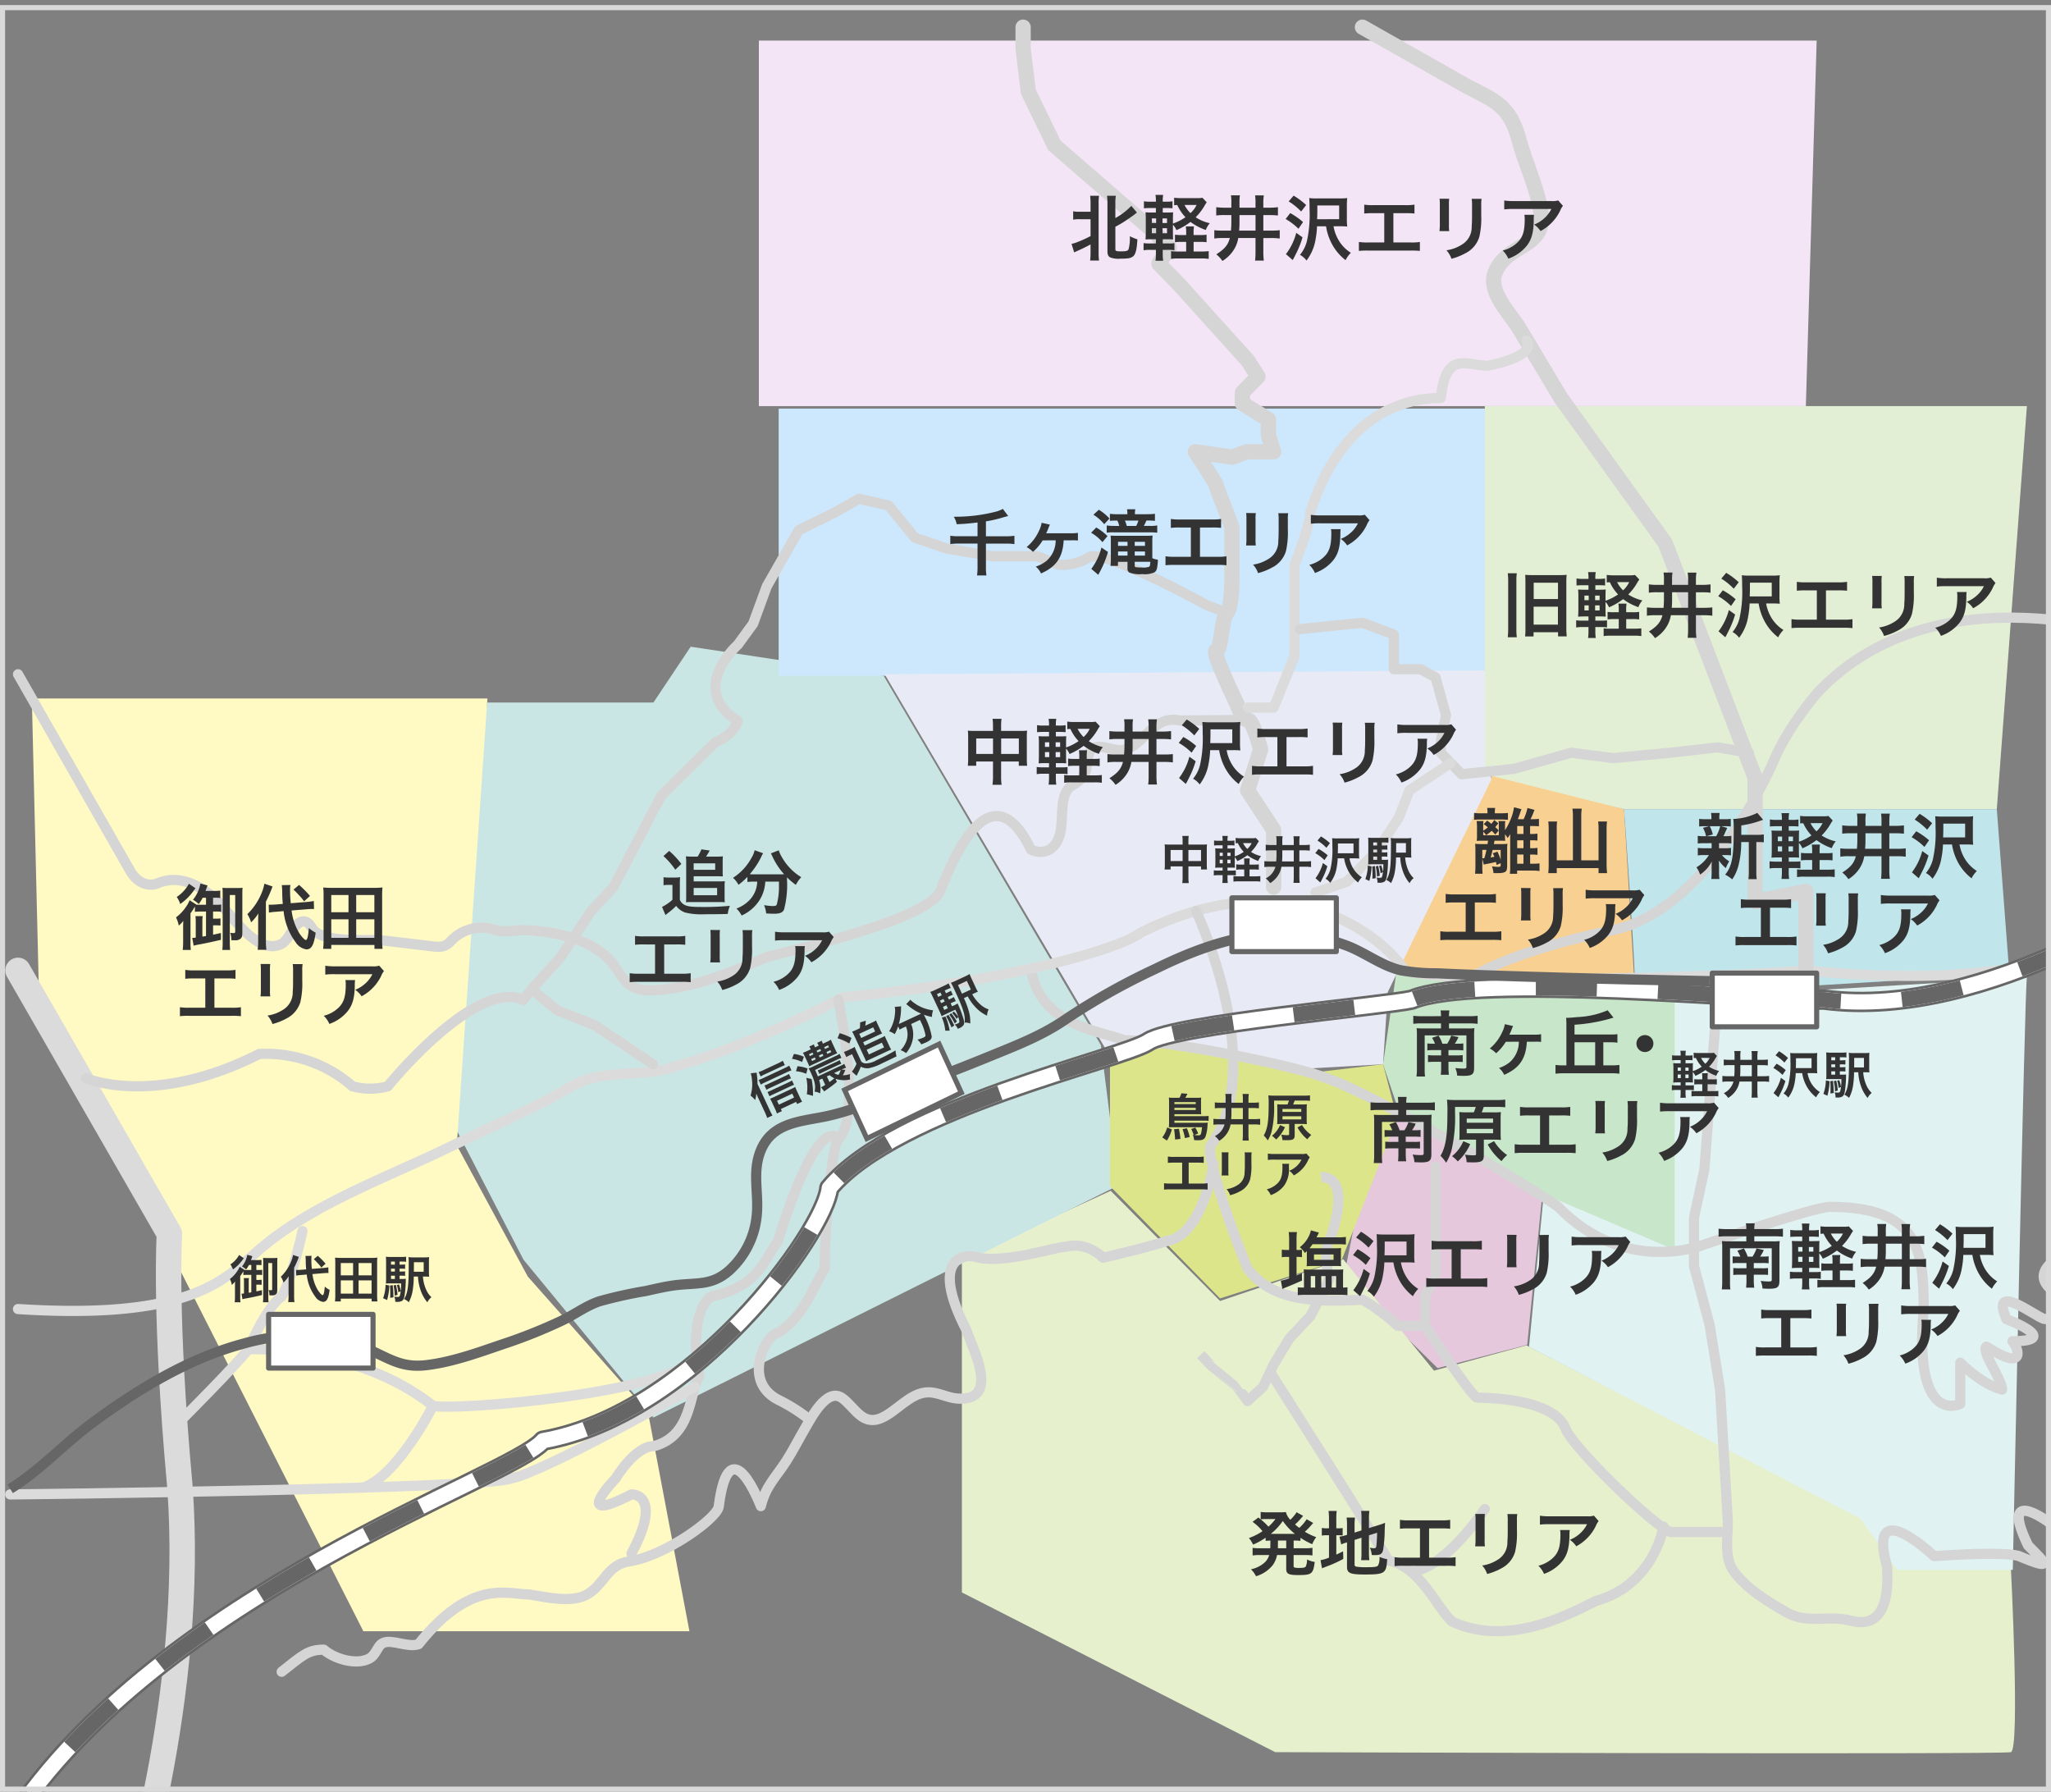
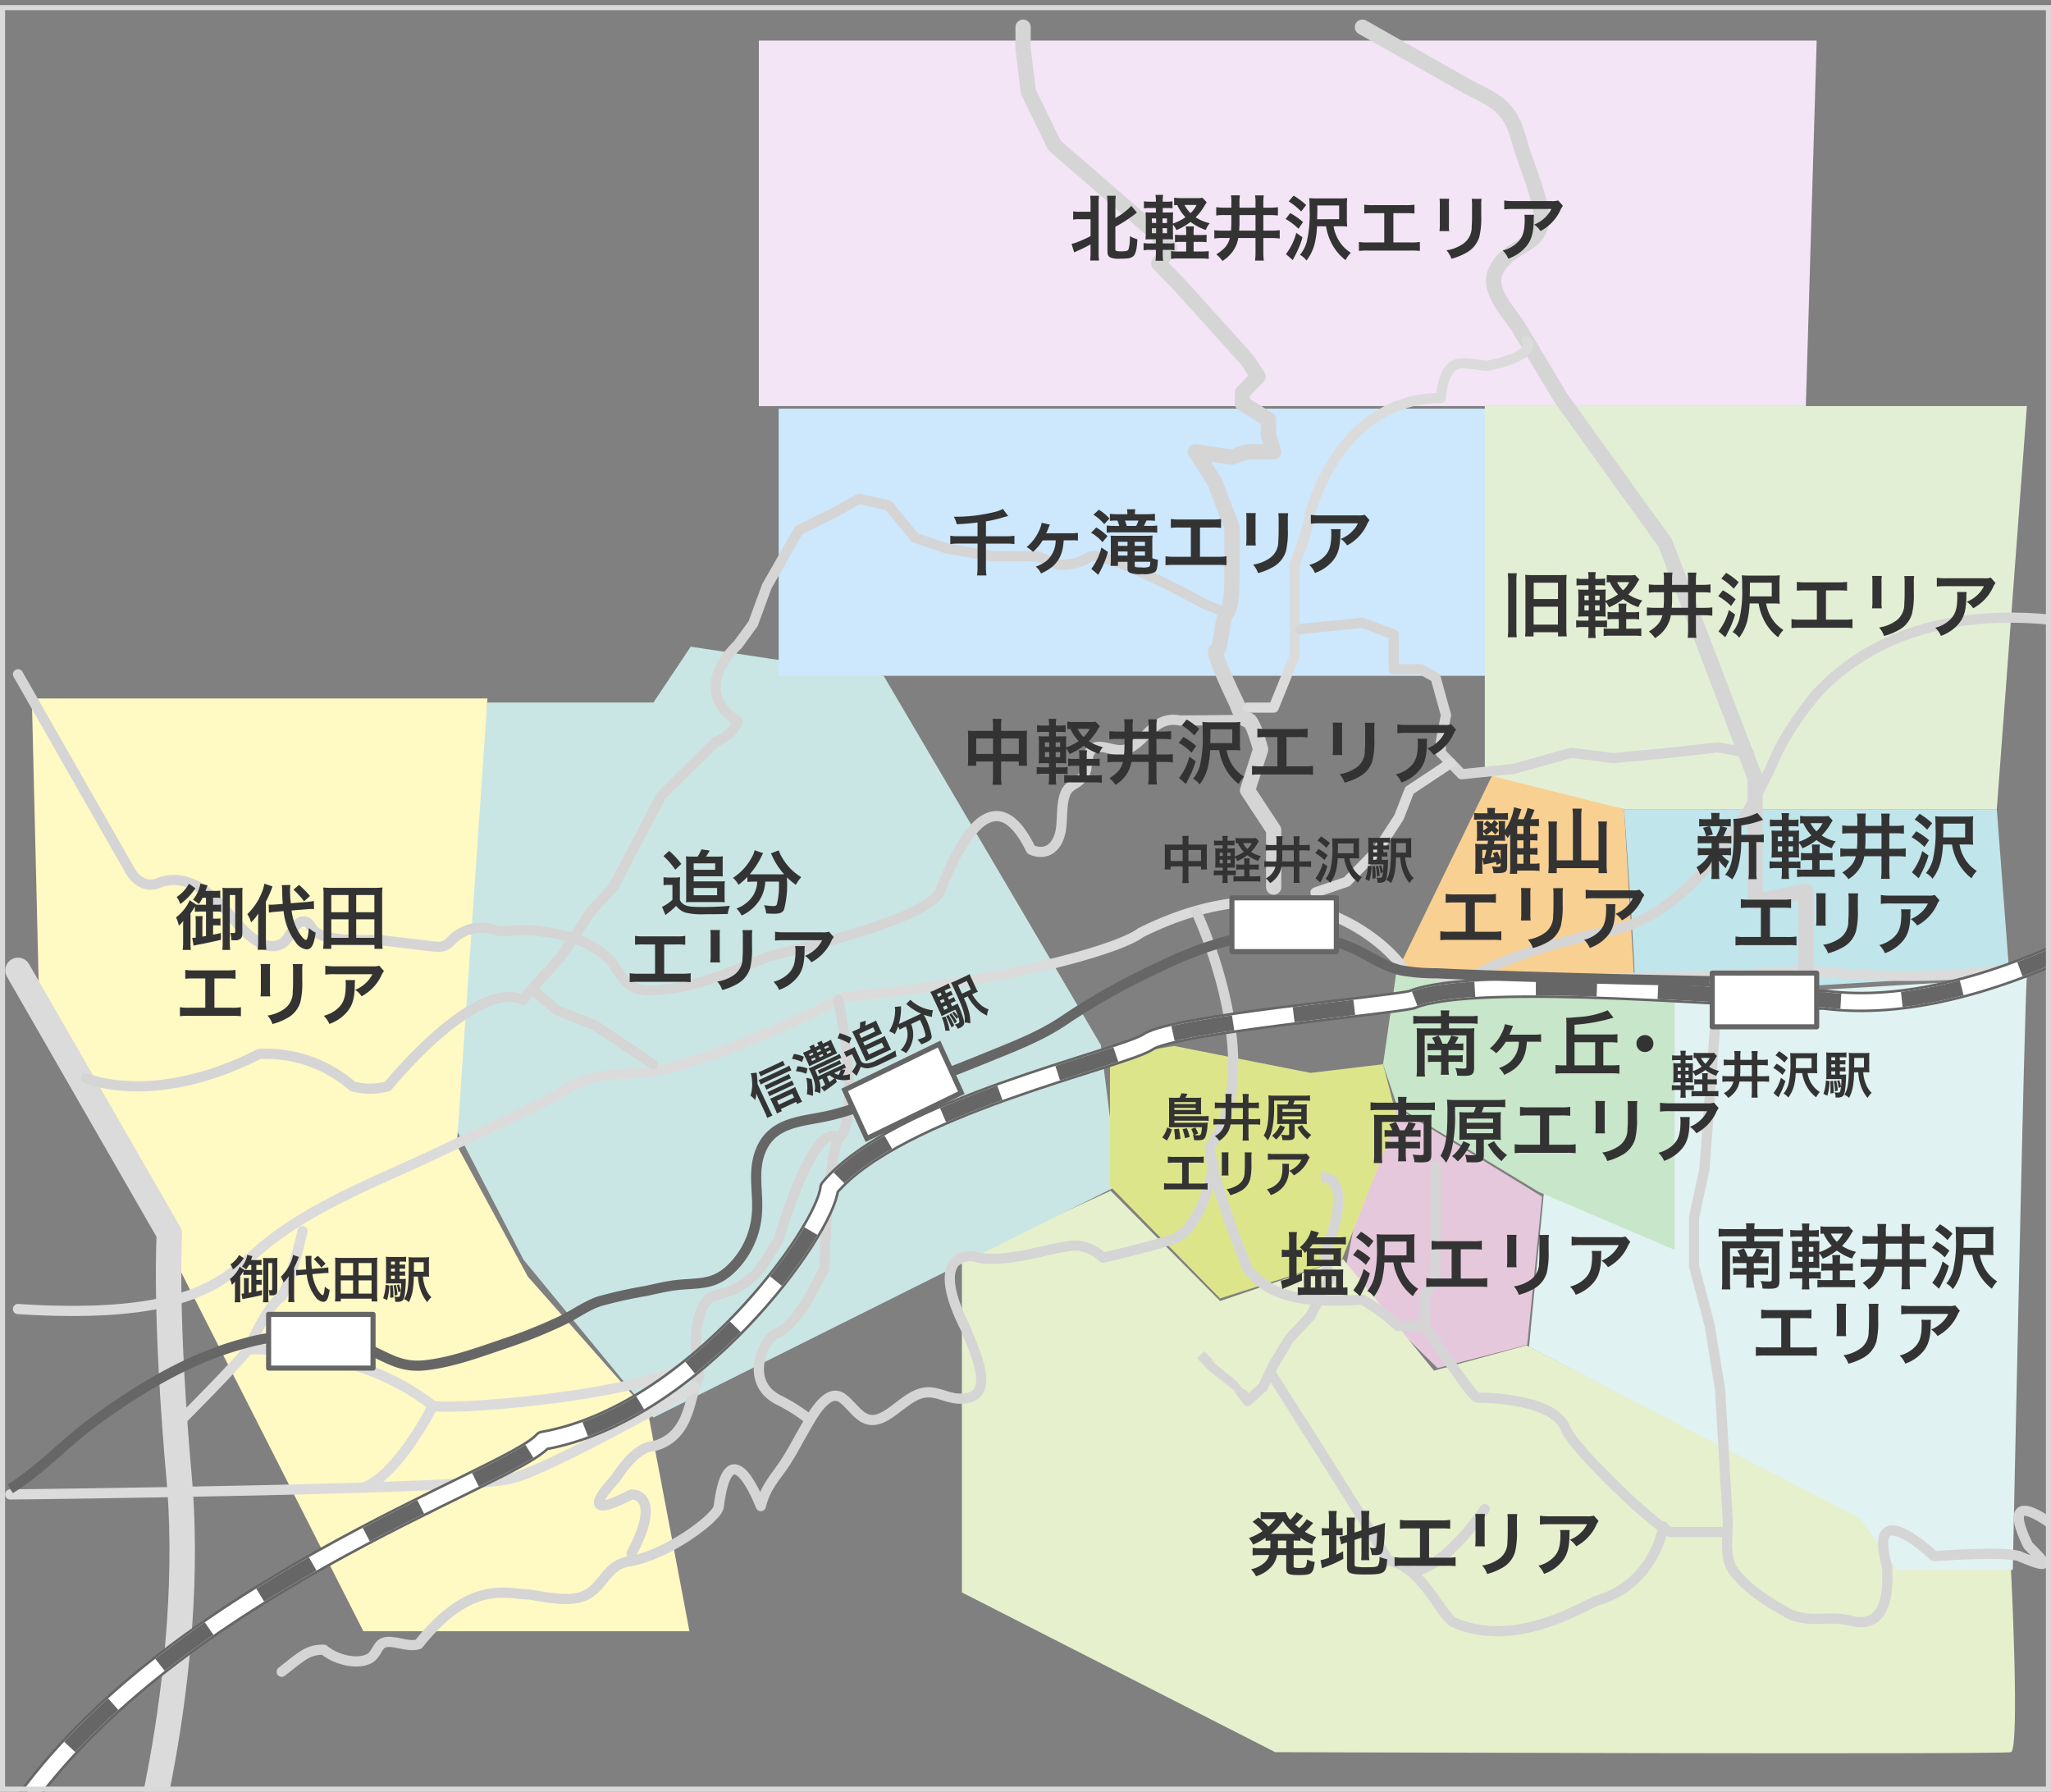
<svg xmlns="http://www.w3.org/2000/svg" width="403" height="352" viewBox="0 0 403 352">
  <rect x="0" y="0" width="403" height="352" fill="#808080" stroke="none" />
  <defs>
    <clipPath id="a">
      <rect width="403" height="352" fill="none" stroke="#d9d9d9" stroke-width="1" />
    </clipPath>
  </defs>
  <g transform="translate(-183 -3154)">
    <g transform="translate(183 3154)">
      <g transform="translate(0 0)" clip-path="url(#a)">
        <g transform="translate(2 5.339)">
          <path d="M6239.746-12808.285l31.858,19.479-2.924,29.123-17.6,4.57-18.4-18.051Z" transform="translate(-5970.604 13018.557)" fill="#e6c8dc" />
          <path d="M6158.03-12770.8l29.236-13.455,21.5,21.65,24.188-8.2,17.838,21.883,18.167-4.964,65.824,33.83,7.383,9.926h21.987s1.818,35.66,0,36.161-144.553,0-144.553,0l-61.57-31.38" transform="translate(-5971.03 13012.863)" fill="#e6f0cd" />
          <path d="M6370.265-13201.58c-.412,1.091-2.772,116.353-2.772,116.353h-22.741l-7.21-10.069-65.106-33.748,3.068-31.718,24.72,12.267v-48.92Z" transform="translate(-5974 13388.305)" fill="#e0f2f1" />
          <path d="M4154.627-13535.838l-37.915-5.719-7.318,10.963H4076.72l-8.83,78.536,15.984,30.948,25.521,30.994,91.369-45.623-3.458-27.557Z" transform="translate(-3983 13663.271)" fill="#cae6e4" />
          <rect width="142" height="52.491" transform="translate(151 74.942)" fill="#cde7fc" />
          <path d="M937.256,353.873l25.482,7.525,2.128,35.6-46.9-3.4Z" transform="translate(-645.627 -207.767)" fill="#f8d091" />
-           <path d="M938.788,336.455l.362,21.535-20.29,41.625-.936,14.212-23.606,1.345-30.052-2.887L820,337.212Z" transform="translate(-648.164 -210.085)" fill="#e8eaf6" />
          <path d="M656.65,340.409h89.518L740.145,428.2l13.963,25.786,23.609,26.661,8.144,43.007H721.788l-63.753-125.6Z" transform="translate(-652.393 -208.52)" fill="#fff9c4" />
          <path d="M864,432.545V407.058l12.61-2.043,26.8,5.286,14.251-1.7,2.77,10.64L909.563,446.98l-23.94,7.629Z" transform="translate(-647.901 -204.857)" fill="#dde58b" />
          <path d="M934.94,286h106.513l-5.914,79.191H962.3l-27.359-6.863Z" transform="translate(-645.188 -211.56)" fill="#e3efd5" />
          <path d="M961.609,361h73.239l2.455,32.2s-73.891,5.209-73.566,3.4S961.609,361,961.609,361Z" transform="translate(-644.498 -207.369)" fill="#c0e5ea" />
          <path d="M793.75,218H1003.8l-2.126,71.8H795.951V218" transform="translate(-648.843 -215.361)" fill="#f3e5f5" />
          <path d="M918.036,391.5l54.705,5.279v49.088l-26.708-11.381-27.81-16.834-2.77-8.246Z" transform="translate(-645.693 -205.664)" fill="#c8e6c9" />
-           <path d="M1070.618,427.956s-17.44-4.224-9.233,9.5c-2.052,0-4.638.444-7.449-5.058-.49.612-5.883.851-2.808,5.066,4.1,2.095,6.153,4.215,3.076,7.383-1.026,1.056-10.259,4.224-6.155,8.447,3.078,1.056,5.09,7.033-1.045,6.156-2.013-.7-10.533-7.4-7.308.088,3.371,1.24,9.38,4.315,1.172,4.315,1.026,1.056,3.078,6.335-5.13,1.056-1.026,1.056,3.078,6.335,3.078,8.447-4.1-1.056-8.207-5.279-8.207-5.279v8.1s-9.233,4.574-7.181-18.655c0-11.615-1.026-20.062-18.466-20.062-3.078,0-24.621,7.391-24.621,7.391s-15.388,6.335-28.725-7.391c-4.1-3.168-36.033-22.174-45.716-25.341-5-2.112-30.2-7.391-39.433-7.391C860.311,402.615,850.052,401.559,848,391" transform="translate(-647.439 -205.693)" fill="none" stroke="#d5d5d5" stroke-linecap="round" stroke-linejoin="round" stroke-width="2" />
          <path d="M1071.536,381.1s-13.485,15.9-66.244,10.618c-10.111,1.056-69.212,3.168-78.938,0,.037-1.056-17.935-24.285-51.789-7.391-4.1,3.168-25.647,9.5-58.476,12.671a195.994,195.994,0,0,1-18.536,8.552,130.615,130.615,0,0,1-16.243,5.538c-5.253,1.356-11.041.439-16.165,2.3-2.423.877-4.849,2.647-7.19,3.816-6.761,3.374-13.619,6.544-20.427,9.816-12.189,5.856-27.223,11.272-37.365,20.666-6.155,5.279-13.336,12.671-46.165,10.559" transform="translate(-652.461 -206.408)" fill="none" stroke="#dbdbdb" stroke-linecap="round" stroke-linejoin="round" stroke-width="2" />
          <path d="M674.518,577.892c1.026-2.112,14.362-44.347,11.285-85.527-3.078-33.788-2.052-49.627-2.052-49.627L654,391" transform="translate(-652.461 -205.693)" fill="none" stroke="#dbdbdb" stroke-linecap="round" stroke-linejoin="round" stroke-width="5" />
          <path d="M998.627,400.808V385.279l-9.976,2V362.958L971,316.865l-20.518-28.509-8.205-13.723c-1.662-2.78-6.248-7.186-4.688-10.969,2.47-5.99,10.236-4.58,8.925-12.254-.778-4.554-3.027-9.223-4.239-13.736-1.793-6.687-4.5-7.6-10.259-10.56L911.5,215.5" transform="translate(-645.795 -215.5)" fill="none" stroke="#d5d5d5" stroke-linecap="round" stroke-linejoin="round" stroke-width="3" />
          <path d="M895.743,384.442V373.226l-5.129-7.79,2.565-8.033s-1.539-5.94-2.565-5.817-2.052-3.044-2.052-3.044-5.129-10.559-4.1-10.559,1.026-6.335,2.052-7.391,1.026-6.335,1.026-6.335V313.7s-3.348-8.581-3.213-8.515-3.968-6.268-3.968-6.268l7.181,1.056,2.949-1.056h5.258l-1.026-3.168V292.58l-5.13-3.168V287.3l3.078-3.168-2.052-3.168-13.337-14.782-4.1-4.224,2.052-3.168-3.078-3.168-19.492-16.894-5.129-10.559-1.026-8.447V215.5" transform="translate(-647.478 -215.5)" fill="none" stroke="#d5d5d5" stroke-linecap="round" stroke-linejoin="round" stroke-width="3" />
          <path d="M1067.33,500.391s-11.285-2.305-11.285.863a84.173,84.173,0,0,1-1.026,9.5l-3.078-1.056s-3.226-4.84-3.151-4.532-3-5.588-3-5.588-11.291-8.886-5.136,3.784c3.078,3.168,5.56,5.2-1.836,2.073-3.508-.978-16.63.039-16.63.039s-13.337-12.671-9.233,2.112c0,2.112,1.026,12.67-7.18,10.559-4.493-1.155-8.483.713-12.617-1.657-3.63-2.08-7.818-4.6-10.34-8.072-1.926-2.656-1.167-6.427-1.167-9.768l-1.523-25.906-2.052-12.671L975,448.459V438.98l2.052-9.527L979.1,402" transform="translate(-644.151 -205.077)" fill="none" stroke="#d5d5d5" stroke-linecap="round" stroke-linejoin="round" stroke-width="2" />
          <path d="M925.552,427.5v21.591l-2.052,3.751v5.946s9.233,14.116,10.259,14.116,15.388,0,17.44,6.335c2.052,4.224,17.44,19.006,20.518,20.062h9.824" transform="translate(-645.484 -203.652)" fill="none" stroke="#d5d5d5" stroke-linecap="round" stroke-linejoin="round" stroke-width="2" />
          <path d="M971.1,496.077s-1.729,11.379-13.243,14.6c-4.187,1.989-16.795,9.378-28.286,4.073-3.094-2.814-6.258-10.876-12.538-11.99C915.983,500.533,894,466,894,466" transform="translate(-646.248 -201.501)" fill="none" stroke="#d5d5d5" stroke-linecap="round" stroke-linejoin="round" stroke-width="2" />
          <path d="M935.3,491.226s-7.74,11.647-14.355,12.3" transform="translate(-645.55 -200.091)" fill="none" stroke="#d5d5d5" stroke-linecap="round" stroke-linejoin="round" stroke-width="2" />
          <path d="M879.622,379.942s14.237,30.154,2.953,45.992c-1.026,1.056,2.052,11.615,7.181,24.285,4.1,5.279,10.259,6.884,22.57,6.082a39.5,39.5,0,0,1,6.941,5.143h5.37" transform="translate(-646.62 -206.31)" fill="none" stroke="#d5d5d5" stroke-linecap="round" stroke-linejoin="round" stroke-width="2" />
          <path d="M887.621,427s-2.069,14.1-9.311,15.184c-3.1,1.085-12.415,3.254-12.415,3.254s-3.1-3.254-7.242-2.169c-2.069,0-11.573,3.253-17.167,2.169-2.911-1.084-9.733,0-2.49,14.1,1.034,3.254,7,14.13-1.674,13.572-2.146-.138-3.952-1.391-6.188-1.21-3.242.261-5.877,3.736-8.747,5-3.819,1.688-5.233-2.079-7.758-3.892-3.045-2.187-6.2,4.1-7.345,6.044-1.23,2.089-2.317,4.274-3.626,6.314-2.1,3.268-4.035,4.89-5.011,8.875,0,0-6.174-16.269-8.259,0-.034,2.169-10.36,9.758-17.6,10.845-4.31.646-4.867,4.513-8.187,6.457-3.118,1.826-8.194.543-11.474.052-4.138,0-11.38-3.254-21.73,9.763-2.133.742-5.189-1.04-6.957-.244-1.18.531-1.333,2.374-2.8,3.111-2.566,1.287-6.792.023-8.861-1.784-3.1,0-4.138,1.084-8.277,4.339" transform="translate(-651.154 -203.68)" fill="none" stroke="#d5d5d5" stroke-linecap="round" stroke-linejoin="round" stroke-width="2" />
          <path d="M811.508,396.448s4.734,23.05,0,27.391c-1.26,1.29-2.682,17.011-2.682,25.458-2.052,3.168-4.1,9.5-9.233,12.671-2.052,0-7.181,9.168,0,13.031a34,34,0,0,1,6.155,3.863" transform="translate(-648.788 -205.388)" fill="none" stroke="#d5d5d5" stroke-linecap="round" stroke-linejoin="round" stroke-width="2" />
          <path d="M812.3,422.423s-3.707-6.218-11.915,20.179c-2.052,2.112-3.078,8.447-12.311,10.559-2.052,0-5.13,5.279-3.078,15.838-2.052,3.168-1.283,11.615-8.849,13.726-3.845,0-7.565,6.335-7.565,6.335s-9.233,9.5,3.078,3.168c2.052,0,5.13,2.112,0,11.615" transform="translate(-649.581 -203.972)" fill="none" stroke="#d5d5d5" stroke-linecap="round" stroke-linejoin="round" stroke-width="2" />
          <path d="M652.5,489.618c2.052,0,94.382-1.056,98.485-3.168,6.155-1.056,36.048-17.95,36.048-17.95" transform="translate(-652.5 -201.361)" fill="none" stroke="#dbdbdb" stroke-linecap="round" stroke-linejoin="round" stroke-width="2" />
          <path d="M685.448,476.456s10.535-10.559,12.988-13.727c1.83-4.224,4.506-9.075,6.558-10.344,2.052-3.6,4.1-12.885,4.1-12.885" transform="translate(-651.647 -202.982)" fill="none" stroke="#dbdbdb" stroke-linecap="round" stroke-linejoin="round" stroke-width="2" />
          <path d="M698.108,461.5s20.876-1.027,36.287,11.1c4.147,1.026,46.47-2.467,51.458-9.424" transform="translate(-651.319 -201.753)" fill="none" stroke="#dbdbdb" stroke-linecap="round" stroke-linejoin="round" stroke-width="2" />
          <path d="M733.824,472.014s-6.863,13.675-13.68,16.069" transform="translate(-650.749 -201.165)" fill="none" stroke="#dbdbdb" stroke-linecap="round" stroke-linejoin="round" stroke-width="2" />
          <path d="M654,335.9l22.057,38.646c1.137,1.991,3.28,3.3,5.435,2.4,4.238-1.769,8.436.477,11.571,3.4,2.938,2.74,7.969,11.017,12.738,8.5,1.575-.832,2.413-4.19,4.141-4.385,1.352-.153,1.684,1.486,2.558,2.091,3.161,2.191,10.01,1.288,13.825,1.717l9.207,1.093c1.406.167,2.438.127,3.454-.982a8.28,8.28,0,0,1,8.882-2.223c1.561.535,4.16-.045,5.818.032a36.347,36.347,0,0,1,8.191,1.193,19.472,19.472,0,0,1,7.832,4.069c2.034,1.827,2.9,4.991,5.551,6.078,1.776.728,4.368.451,6.228.233,6.8-.792,13.464-3.671,19.727-6.326,8.207-2.112,30.777-7.391,33.854-12.671,1.026-2.112,9.233-26.373,17.953-8.436,2.052,1.033,4.921.568,5.8-3.417.49-2.242.062-5.606,1.046-7.738.7-1.517,1.767-1.477,2.8-2.51,1.52-1.517,1.145-2.3,1.5-4.22.789-4.2,4.451-1.248,6.991-1.682,4.183-.717,5.649-6.908,11.1-5.786,4.1,0,13.336-.124,13.336-.124" transform="translate(-652.461 -208.771)" fill="none" stroke="#d5d5d5" stroke-linecap="round" stroke-linejoin="round" stroke-width="2" />
          <path d="M667,417.079s13.275,5.809,34.056-4.755a25.8,25.8,0,0,1,18.335,6.348,13,13,0,0,0,6.928,0s17.177-21.246,26.61-16.966l1.475-1.9,5.88-6.5,5.985-9.04,4.358-4.692,9.4-17.96,10.68-10.575s3.348-1.136,4.388-4.124c-9.872-6.248,0-14.995,0-14.995L798.1,327.8l2.706-7.383,6.266-10.987,6.842-3.374,5.015-2.807,5.777,1.321,5.2,6.339,6.234,2.113,8.972,1.512h8.849l4,1.657a10.006,10.006,0,0,0,6.234-1.513c3.118-1.512,22.86,9.372,22.86,9.372l4.1,1.638" transform="translate(-652.125 -210.596)" fill="none" stroke="#d5d5d5" stroke-linecap="round" stroke-linejoin="round" stroke-width="2" />
          <path d="M753,395l4.35,3.611,7.445,2.958,11.4,7.643" transform="translate(-649.898 -205.469)" fill="none" stroke="#d5d5d5" stroke-linecap="round" stroke-linejoin="round" stroke-width="2" />
          <path d="M944.318,273.832s2.631,2.817-7.627,4.929c-4.1,0-8.207-3.168-9.233,6.335-3.078,0-18.341.109-25.585,22.227-.125,3.06-3.14,10.505-3.14,10.505V335.8l-4.1,10.116H889.5" transform="translate(-646.364 -212.24)" fill="none" stroke="#dbdbdb" stroke-linecap="round" stroke-linejoin="round" stroke-width="2" />
          <path d="M1064.331,329.548s-40.523-14.6-64.118,10.742c-6.155,7.391-8.207,12.671-8.207,12.671s-12.311,29.565-31.8,33.788c-20.518,4.224-27.878,9.336-27.878,9.336" transform="translate(-645.256 -209.361)" fill="none" stroke="#d5d5d5" stroke-linecap="round" stroke-linejoin="round" stroke-width="2" />
          <path d="M899.5,327.566l12.311-1.248,6.155,2.3v6.823h5.28l2.928,1.624,2.052,7.391L927.2,349.74v2.112l4.1,4.224,10.259-1.056,11.285-3.168,8.207,1.056,11.285-1.056,9.233-1.056,6.155,1.056" transform="translate(-646.105 -209.307)" fill="none" stroke="#d5d5d5" stroke-linecap="round" stroke-linejoin="round" stroke-width="2" />
          <path d="M929.076,352.405l-8.11,5.38-2.052,5.279-4.1,6.335-6.155,6.335-6.155,2.112" transform="translate(-646.028 -207.849)" fill="none" stroke="#dbdbdb" stroke-linecap="round" stroke-linejoin="round" stroke-width="2" />
          <path d="M904.162,429.5s6.088-1.056,1.984,11.615c-2.052,3.168-.281,8.23-.281,8.23l-3.76,7.384-4.166,4.448-3.078,5.108-2.095,4.395-3.035,2.773s-2.008-2.773-2.029-2.773-5.152-4.224-5.152-4.224l-2.023-2.109" transform="translate(-646.597 -203.542)" fill="none" stroke="#d5d5d5" stroke-linejoin="round" stroke-width="2" />
          <path d="M1079.5,375.5c-1.257,0-38.238,26.287-70.529,22.119-12.261.11-68.3-5.334-81.075,0-5.021,1.166-46.624,4.837-51.753,8.253s-49.472,12.935-62.694,28.766c-.8,8.432-26.455,44.34-56.257,49.619-6.26,7.391-74.942,29.576-104.693,74.973" transform="translate(-652.5 -206.558)" fill="none" stroke="#666" stroke-linejoin="round" stroke-width="4" />
          <path d="M1079.5,375.5c-1.257,0-38.238,26.287-70.529,22.119-12.261.11-68.3-5.334-81.075,0-5.021,1.166-46.624,4.837-51.753,8.253s-49.472,12.935-62.694,28.766c-.8,8.432-26.455,44.34-56.257,49.619-6.26,7.391-74.942,29.576-104.693,74.973" transform="translate(-652.5 -206.558)" fill="none" stroke="#fff" stroke-linejoin="round" stroke-width="3" />
          <path d="M1079.5,375.5c-1.257,0-38.238,26.287-70.529,22.119-12.261.11-68.3-5.334-81.075,0-5.021,1.166-46.624,4.837-51.753,8.253s-49.472,12.935-62.694,28.766c-.8,8.432-26.455,44.34-56.257,49.619-6.26,7.391-74.942,29.576-104.693,74.973" transform="translate(-652.5 -206.558)" fill="none" stroke="#666" stroke-linejoin="round" stroke-width="3" stroke-dasharray="12" />
          <path d="M652.5,493.226c5.729-3.483,10.643-8.887,16.059-12.89,9.087-6.713,19.072-12.792,29.989-15.682a40.26,40.26,0,0,1,16.311-1.174,31.248,31.248,0,0,1,8.118,2.382c4.218,1.9,6.576,3.653,11.359,3.067,5.193-.635,10.164-2.48,15.1-4.155a101.483,101.483,0,0,0,11.516-4.611c2.457-1.185,4.713-2.89,7.305-3.767a86.329,86.329,0,0,1,9.127-2.025c1.933-.42,3.888-.9,5.853-1.145,4.21-.514,7.134.126,10.544-2.886a16.686,16.686,0,0,0,5.418-10.915c.417-4.282-.928-8.4.757-12.6,2.313-5.771,8.184-5.723,13.265-6.865,4.906-1.1,9.709-3.157,14.413-4.934,5.707-2.156,11.4-4.342,17.053-6.651,5.464-2.234,10.6-4.164,15.493-7.575a131.471,131.471,0,0,1,17.358-9.725c12.211-6,24.4-9.464,37.492-4.588,3.641,1.356,6.831,3.928,10.63,4.856a38.242,38.242,0,0,0,7.144.606c5.144.253,10.292.426,15.438.589q15.939.505,31.882.825,3.15.068,6.3.131" transform="translate(-652.5 -206.074)" fill="none" stroke="#666" stroke-linejoin="round" stroke-width="2" />
          <rect width="20.518" height="10.559" transform="translate(50.781 252.884)" fill="#fff" stroke="#666" stroke-linejoin="round" stroke-width="1" />
          <path d="M0,0,20.627-.231l-.116,10.5L-.116,10.5Z" transform="translate(163.96 208.793) rotate(-25.24)" fill="#fff" stroke="#666" stroke-width="1" />
          <rect width="20.518" height="10.559" transform="translate(240.058 171.053)" fill="#fff" stroke="#666" stroke-linejoin="round" stroke-width="1" />
          <rect width="20.518" height="10.559" transform="translate(334.439 185.836)" fill="#fff" stroke="#666" stroke-linejoin="round" stroke-width="1" />
          <path d="M-42.882-9.408h-3.682a10.787,10.787,0,0,1-1.26-.056,10.96,10.96,0,0,1,.056,1.218v4.284a10.492,10.492,0,0,1-.07,1.4h1.652V-3.4h3.3V-.56a11.738,11.738,0,0,1-.1,1.736h1.792a11.013,11.013,0,0,1-.1-1.736V-3.4h3.472v.84h1.652a9.635,9.635,0,0,1-.07-1.4v-4.27a10.277,10.277,0,0,1,.056-1.232,10.012,10.012,0,0,1-1.274.056h-3.836v-.91a10.265,10.265,0,0,1,.084-1.47h-1.764a9.077,9.077,0,0,1,.084,1.526Zm0,1.484v3.038h-3.3V-7.924Zm1.6,3.038V-7.924h3.472v3.038Zm16.814.98v-.35A8.06,8.06,0,0,1-24.4-5.6H-26a8.164,8.164,0,0,1,.07,1.344v.35H-26.8a8.181,8.181,0,0,1-1.33-.07v1.484a8.548,8.548,0,0,1,1.3-.07h.9v1.89h-1.624A8.812,8.812,0,0,1-28.9-.742V.784A8.122,8.122,0,0,1-27.468.7H-22.9a7.872,7.872,0,0,1,1.4.084V-.742a11.984,11.984,0,0,1-1.4.07h-1.568v-1.89h1.3a7.989,7.989,0,0,1,1.246.07V-3.976a6.522,6.522,0,0,1-1.218.07ZM-30.534-.994h1.12a5.943,5.943,0,0,1,1.176.084v-1.4a7.018,7.018,0,0,1-1.12.056h-1.176V-3.08h.742c.686,0,.952.014,1.3.042-.028-.392-.042-.868-.042-1.554V-5.936a3.407,3.407,0,0,1,.686,1.064,12.413,12.413,0,0,0,2.772-1.61,10.873,10.873,0,0,0,3,1.582,4.5,4.5,0,0,1,.784-1.33,8.424,8.424,0,0,1-2.772-1.162A10.808,10.808,0,0,0-22.246-9.8c.154-.252.238-.364.35-.546l-.84-.882a4.789,4.789,0,0,1-1.036.07H-26.88a8.919,8.919,0,0,1-1.414-.084v1.484a5.513,5.513,0,0,1,.616-.042,8.543,8.543,0,0,0,1.61,2.394A9.931,9.931,0,0,1-28.532-6.16v-.784c0-.8.014-1.064.042-1.428-.336.028-.588.042-1.274.042h-.77v-.882h.6a10.478,10.478,0,0,1,1.316.056v-1.386a6.715,6.715,0,0,1-1.316.084h-.6a6.138,6.138,0,0,1,.084-1.33h-1.512a6.7,6.7,0,0,1,.084,1.33h-1.036a6.631,6.631,0,0,1-1.316-.084v1.386a11.842,11.842,0,0,1,1.316-.056h1.036v.882h-.616c-.714,0-1.036-.014-1.428-.042a14.831,14.831,0,0,1,.056,1.512v2.212c0,.672-.014,1.134-.056,1.61.49-.028.812-.042,1.428-.042h.616v.826h-1.106a8.2,8.2,0,0,1-1.316-.07V-.91a6.885,6.885,0,0,1,1.316-.084h1.106v.728a9.815,9.815,0,0,1-.084,1.414h1.512A8.659,8.659,0,0,1-30.534-.2Zm-.042-3.262V-5.25h.882v.994Zm0-2.016v-.9h.882v.9Zm-1.26-.9v.9h-.84v-.9Zm0,1.918v.994h-.84V-5.25Zm7.952-4.564a5.145,5.145,0,0,1-1.2,1.61,6.35,6.35,0,0,1-1.176-1.61Zm6.832,1.988V-6.51c0,.532-.028,1.2-.084,1.736h-1.6A13.054,13.054,0,0,1-20.4-4.858V-3.22a10.309,10.309,0,0,1,1.694-.1h1.358c-.364,1.372-1.022,2.156-2.66,3.206a5.993,5.993,0,0,1,1.2,1.3A6.951,6.951,0,0,0-16.856-.588a6.16,6.16,0,0,0,1.162-2.73h3.388v2.66A14.279,14.279,0,0,1-12.39,1.12h1.722a11.989,11.989,0,0,1-.1-1.778v-2.66h1.5a12.169,12.169,0,0,1,1.722.1V-4.858a14.047,14.047,0,0,1-1.722.084h-1.5V-7.826h1.148A14.368,14.368,0,0,1-7.9-7.742V-9.38a12.169,12.169,0,0,1-1.722.1h-1.148v-.8a9.5,9.5,0,0,1,.1-1.61H-12.39a9.493,9.493,0,0,1,.084,1.61v.8h-3.15v-.854a8.659,8.659,0,0,1,.084-1.568h-1.764a7.032,7.032,0,0,1,.084,1.484v.938H-18.3a11.656,11.656,0,0,1-1.722-.1v1.638a10.508,10.508,0,0,1,1.736-.084Zm1.6,0h3.15v3.052h-3.22c.056-.714.07-1.05.07-1.428Zm19.768,2.2a12.842,12.842,0,0,1,1.4.056,10.914,10.914,0,0,1-.07-1.5V-9.66a12.329,12.329,0,0,1,.07-1.512A10.768,10.768,0,0,1,4.2-11.1H-.154a12.273,12.273,0,0,1-1.6-.07c.056.7.07,1.288.07,2.3a23.685,23.685,0,0,1-.546,6.258A6.813,6.813,0,0,1-3.57-.014a3.868,3.868,0,0,1,1.288,1.12A9.219,9.219,0,0,0-.5-3.094a16.092,16.092,0,0,0,.28-2.534H1.554A10.691,10.691,0,0,0,2.562-2.436,9.835,9.835,0,0,0,5.39,1.022,5.7,5.7,0,0,1,6.426-.42,7.261,7.261,0,0,1,3.878-3.15a8.006,8.006,0,0,1-.854-2.478ZM-.2-7.014c.042-1.022.042-1.3.042-1.96v-.742H4.13v2.7Zm-5.586-3.5a12.389,12.389,0,0,1,2.45,1.988l.98-1.274a14.151,14.151,0,0,0-2.464-1.848Zm-.6,3.458a12.08,12.08,0,0,1,2.52,1.918l.9-1.316a13.772,13.772,0,0,0-2.52-1.764ZM-4.3-4.34A11.756,11.756,0,0,1-6.328-.154L-5,1.008c.154-.252.294-.518.56-1.064a18.028,18.028,0,0,0,1.372-3.4ZM14.784-8.2h2.352a14.242,14.242,0,0,1,1.792.07v-1.75a10.119,10.119,0,0,1-1.82.1h-6.23a10.119,10.119,0,0,1-1.82-.1v1.75A14.38,14.38,0,0,1,10.85-8.2h2.142V-2.45H9.828a10.028,10.028,0,0,1-1.82-.1V-.784A14.38,14.38,0,0,1,9.8-.854h8.4a14.38,14.38,0,0,1,1.792.07V-2.548a10.028,10.028,0,0,1-1.82.1H14.784Zm9.072-2.842a8.839,8.839,0,0,1,.056,1.26v3.85a10.1,10.1,0,0,1-.07,1.26H25.76A6.758,6.758,0,0,1,25.7-5.908V-9.772a7.116,7.116,0,0,1,.056-1.26Zm6.314.028a7.372,7.372,0,0,1,.07,1.33v1.75c0,1.12-.014,1.736-.07,2.338a3.959,3.959,0,0,1-1.932,3.57A7.552,7.552,0,0,1,25.214-.91a4.783,4.783,0,0,1,.98,1.666,11.842,11.842,0,0,0,2.73-1.078,5.362,5.362,0,0,0,2.758-3.262,16.536,16.536,0,0,0,.364-4.242v-1.89a6.64,6.64,0,0,1,.07-1.3Zm17,.308a3.854,3.854,0,0,1-1.358.126H38.5a11.161,11.161,0,0,1-1.932-.112v1.75a13.457,13.457,0,0,1,1.9-.084h7.35a5.806,5.806,0,0,1-1.33,1.778,6.492,6.492,0,0,1-2.044,1.288,4.732,4.732,0,0,1,1.26,1.274,8.757,8.757,0,0,0,1.68-1.162,8.885,8.885,0,0,0,2.156-2.814,3.891,3.891,0,0,1,.56-.98Zm-6.65,2.828a3.545,3.545,0,0,1,.07.84c0,2.646-.448,3.85-1.876,4.984a6.455,6.455,0,0,1-2.45,1.19,4.942,4.942,0,0,1,1.106,1.6,8.09,8.09,0,0,0,3.612-2.52c.952-1.218,1.33-2.562,1.386-4.956a6.427,6.427,0,0,1,.056-1.134Z" transform="translate(236 147.667)" fill="#333" />
          <path d="M-35.924-6.482h-3.752a10.221,10.221,0,0,1-1.6-.1v1.638a11.093,11.093,0,0,1,1.6-.1h3.752V-.532a10.981,10.981,0,0,1-.1,1.75h1.848a10.361,10.361,0,0,1-.1-1.722V-5.04h3.99a11.036,11.036,0,0,1,1.61.1V-6.58a9.912,9.912,0,0,1-1.624.1h-3.976V-9.408A24.684,24.684,0,0,0-30.8-10.22c.42-.112.434-.126.9-.238l-1.05-1.4a5.808,5.808,0,0,1-1.54.588,32.034,32.034,0,0,1-8.106.952,4.341,4.341,0,0,1,.574,1.47c1.638-.07,2.128-.112,4.1-.336Zm18.424.8a7.908,7.908,0,0,1,1.3.042V-7.154a6.858,6.858,0,0,1-1.218.084H-22.3a.525.525,0,0,0-.154.014,8.478,8.478,0,0,0,.532-1.218,4.307,4.307,0,0,1,.224-.49l-1.624-.364a6.049,6.049,0,0,1-.588,1.708,8.884,8.884,0,0,1-2.366,3.066,5.391,5.391,0,0,1,1.246.938,9.485,9.485,0,0,0,1.9-2.254l2.562-.014a5.336,5.336,0,0,1-1.75,3.99,6.5,6.5,0,0,1-2.17,1.176A3.772,3.772,0,0,1-23.45.826C-20.44-.5-19.18-2.352-19-5.684ZM-5-10.808v-.154a3.33,3.33,0,0,1,.084-.826H-6.566a3.454,3.454,0,0,1,.084.84v.14H-8.414a10.282,10.282,0,0,1-1.5-.084v1.386a11.735,11.735,0,0,1,1.3-.056h.154a3.92,3.92,0,0,1,.378,1.05H-9.086A10.892,10.892,0,0,1-10.542-8.6v1.414A9.346,9.346,0,0,1-9.1-7.252h6.944a14.236,14.236,0,0,1,1.54.07V-8.6a8.492,8.492,0,0,1-1.54.084H-3.248a7.849,7.849,0,0,0,.5-1.05h.294a11.04,11.04,0,0,1,1.386.056v-1.386a10.841,10.841,0,0,1-1.5.084Zm-1.6,2.3a7.17,7.17,0,0,0-.364-1.05h2.646a5.2,5.2,0,0,1-.434,1.05Zm.14,7.056V-.14a.8.8,0,0,0,.406.8A5.518,5.518,0,0,0-3.556.952,4.688,4.688,0,0,0-1.148.6C-.728.308-.6-.1-.5-1.54c0-.07.014-.182.014-.336A4.154,4.154,0,0,1-1.582-2.17V-5.4a9.319,9.319,0,0,1,.056-1.218c-.336.028-.588.042-1.232.042h-5.8c-.616,0-.84,0-1.218-.028A7.892,7.892,0,0,1-9.73-5.544V-2.1A10.648,10.648,0,0,1-9.8-.658h1.47v-.8ZM-5.04-1.47h2.2c.364,0,.532,0,.868.014-.042.672-.084.854-.238.966a3.524,3.524,0,0,1-1.47.14,6.3,6.3,0,0,1-1.19-.07A.23.23,0,0,1-5.04-.672ZM-6.454-5.39v.8H-8.316v-.8Zm1.414,0h2.016v.8H-5.04Zm-1.414,1.9v.812H-8.316v-.812Zm1.414,0h2.016v.812H-5.04Zm-8.12-7.224a8.706,8.706,0,0,1,2.128,1.862L-10-9.968a9.436,9.436,0,0,0-2.086-1.722Zm-.448,3.542A8.332,8.332,0,0,1-11.382-5.32l.994-1.19A10.647,10.647,0,0,0-12.6-8.2Zm2.03,2.9a11.928,11.928,0,0,1-1.988,4.2l1.358,1.162a20.384,20.384,0,0,0,1.918-4.48ZM7.784-8.2h2.352a14.242,14.242,0,0,1,1.792.07v-1.75a10.119,10.119,0,0,1-1.82.1H3.878a10.119,10.119,0,0,1-1.82-.1v1.75A14.38,14.38,0,0,1,3.85-8.2H5.992V-2.45H2.828a10.028,10.028,0,0,1-1.82-.1V-.784A14.38,14.38,0,0,1,2.8-.854h8.4a14.38,14.38,0,0,1,1.792.07V-2.548a10.028,10.028,0,0,1-1.82.1H7.784Zm9.072-2.842a8.839,8.839,0,0,1,.056,1.26v3.85a10.1,10.1,0,0,1-.07,1.26H18.76A6.758,6.758,0,0,1,18.7-5.908V-9.772a7.116,7.116,0,0,1,.056-1.26Zm6.314.028a7.372,7.372,0,0,1,.07,1.33v1.75c0,1.12-.014,1.736-.07,2.338a3.959,3.959,0,0,1-1.932,3.57A7.552,7.552,0,0,1,18.214-.91a4.783,4.783,0,0,1,.98,1.666,11.842,11.842,0,0,0,2.73-1.078,5.362,5.362,0,0,0,2.758-3.262,16.536,16.536,0,0,0,.364-4.242v-1.89a6.641,6.641,0,0,1,.07-1.3Zm17,.308a3.854,3.854,0,0,1-1.358.126H31.5a11.161,11.161,0,0,1-1.932-.112v1.75a13.457,13.457,0,0,1,1.9-.084h7.35a5.806,5.806,0,0,1-1.33,1.778,6.492,6.492,0,0,1-2.044,1.288,4.732,4.732,0,0,1,1.26,1.274,8.757,8.757,0,0,0,1.68-1.162,8.885,8.885,0,0,0,2.156-2.814,3.891,3.891,0,0,1,.56-.98Zm-6.65,2.828a3.545,3.545,0,0,1,.07.84c0,2.646-.448,3.85-1.876,4.984a6.455,6.455,0,0,1-2.45,1.19,4.942,4.942,0,0,1,1.106,1.6,8.09,8.09,0,0,0,3.612-2.52c.952-1.218,1.33-2.562,1.386-4.956a6.427,6.427,0,0,1,.056-1.134Z" transform="translate(226 106.497)" fill="#333" />
          <path d="M-47.74-11.564a14.127,14.127,0,0,1,.084,1.526v9.31a16.387,16.387,0,0,1-.084,1.736h1.778A11.834,11.834,0,0,1-46.046-.7v-9.352a9.5,9.5,0,0,1,.084-1.512ZM-44.268-.84a12.259,12.259,0,0,1-.07,1.694h1.666V.028h4.816V.84h1.708A14.518,14.518,0,0,1-36.232-.8V-9.842a10.713,10.713,0,0,1,.07-1.414,14.831,14.831,0,0,1-1.512.056h-5.138a14.531,14.531,0,0,1-1.5-.056c.028.476.042.9.042,1.512ZM-42.644-9.7h4.774V-6.5h-4.774ZM-42.658-5h4.774V-1.47h-4.774Zm18.186,1.092v-.35A8.06,8.06,0,0,1-24.4-5.6H-26a8.164,8.164,0,0,1,.07,1.344v.35H-26.8a8.181,8.181,0,0,1-1.33-.07v1.484a8.548,8.548,0,0,1,1.3-.07h.9v1.89h-1.624A8.812,8.812,0,0,1-28.9-.742V.784A8.122,8.122,0,0,1-27.468.7H-22.9a7.872,7.872,0,0,1,1.4.084V-.742a11.984,11.984,0,0,1-1.4.07h-1.568v-1.89h1.3a7.989,7.989,0,0,1,1.246.07V-3.976a6.522,6.522,0,0,1-1.218.07ZM-30.534-.994h1.12a5.943,5.943,0,0,1,1.176.084v-1.4a7.018,7.018,0,0,1-1.12.056h-1.176V-3.08h.742c.686,0,.952.014,1.3.042-.028-.392-.042-.868-.042-1.554V-5.936a3.407,3.407,0,0,1,.686,1.064,12.413,12.413,0,0,0,2.772-1.61,10.873,10.873,0,0,0,3,1.582,4.5,4.5,0,0,1,.784-1.33,8.424,8.424,0,0,1-2.772-1.162A10.808,10.808,0,0,0-22.246-9.8c.154-.252.238-.364.35-.546l-.84-.882a4.789,4.789,0,0,1-1.036.07H-26.88a8.919,8.919,0,0,1-1.414-.084v1.484a5.513,5.513,0,0,1,.616-.042,8.543,8.543,0,0,0,1.61,2.394A9.931,9.931,0,0,1-28.532-6.16v-.784c0-.8.014-1.064.042-1.428-.336.028-.588.042-1.274.042h-.77v-.882h.6a10.478,10.478,0,0,1,1.316.056v-1.386a6.715,6.715,0,0,1-1.316.084h-.6a6.138,6.138,0,0,1,.084-1.33h-1.512a6.7,6.7,0,0,1,.084,1.33h-1.036a6.631,6.631,0,0,1-1.316-.084v1.386a11.842,11.842,0,0,1,1.316-.056h1.036v.882h-.616c-.714,0-1.036-.014-1.428-.042a14.831,14.831,0,0,1,.056,1.512v2.212c0,.672-.014,1.134-.056,1.61.49-.028.812-.042,1.428-.042h.616v.826h-1.106a8.2,8.2,0,0,1-1.316-.07V-.91a6.885,6.885,0,0,1,1.316-.084h1.106v.728a9.815,9.815,0,0,1-.084,1.414h1.512A8.659,8.659,0,0,1-30.534-.2Zm-.042-3.262V-5.25h.882v.994Zm0-2.016v-.9h.882v.9Zm-1.26-.9v.9h-.84v-.9Zm0,1.918v.994h-.84V-5.25Zm7.952-4.564a5.145,5.145,0,0,1-1.2,1.61,6.35,6.35,0,0,1-1.176-1.61Zm6.832,1.988V-6.51c0,.532-.028,1.2-.084,1.736h-1.6A13.054,13.054,0,0,1-20.4-4.858V-3.22a10.309,10.309,0,0,1,1.694-.1h1.358c-.364,1.372-1.022,2.156-2.66,3.206a5.993,5.993,0,0,1,1.2,1.3A6.951,6.951,0,0,0-16.856-.588a6.16,6.16,0,0,0,1.162-2.73h3.388v2.66A14.279,14.279,0,0,1-12.39,1.12h1.722a11.989,11.989,0,0,1-.1-1.778v-2.66h1.5a12.169,12.169,0,0,1,1.722.1V-4.858a14.047,14.047,0,0,1-1.722.084h-1.5V-7.826h1.148A14.368,14.368,0,0,1-7.9-7.742V-9.38a12.169,12.169,0,0,1-1.722.1h-1.148v-.8a9.5,9.5,0,0,1,.1-1.61H-12.39a9.493,9.493,0,0,1,.084,1.61v.8h-3.15v-.854a8.659,8.659,0,0,1,.084-1.568h-1.764a7.032,7.032,0,0,1,.084,1.484v.938H-18.3a11.656,11.656,0,0,1-1.722-.1v1.638a10.508,10.508,0,0,1,1.736-.084Zm1.6,0h3.15v3.052h-3.22c.056-.714.07-1.05.07-1.428Zm19.768,2.2a12.842,12.842,0,0,1,1.4.056,10.914,10.914,0,0,1-.07-1.5V-9.66a12.329,12.329,0,0,1,.07-1.512A10.768,10.768,0,0,1,4.2-11.1H-.154a12.273,12.273,0,0,1-1.6-.07c.056.7.07,1.288.07,2.3a23.685,23.685,0,0,1-.546,6.258A6.813,6.813,0,0,1-3.57-.014a3.868,3.868,0,0,1,1.288,1.12A9.219,9.219,0,0,0-.5-3.094a16.092,16.092,0,0,0,.28-2.534H1.554A10.691,10.691,0,0,0,2.562-2.436,9.835,9.835,0,0,0,5.39,1.022,5.7,5.7,0,0,1,6.426-.42,7.261,7.261,0,0,1,3.878-3.15a8.006,8.006,0,0,1-.854-2.478ZM-.2-7.014c.042-1.022.042-1.3.042-1.96v-.742H4.13v2.7Zm-5.586-3.5a12.389,12.389,0,0,1,2.45,1.988l.98-1.274a14.151,14.151,0,0,0-2.464-1.848Zm-.6,3.458a12.08,12.08,0,0,1,2.52,1.918l.9-1.316a13.772,13.772,0,0,0-2.52-1.764ZM-4.3-4.34A11.756,11.756,0,0,1-6.328-.154L-5,1.008c.154-.252.294-.518.56-1.064a18.028,18.028,0,0,0,1.372-3.4ZM14.784-8.2h2.352a14.242,14.242,0,0,1,1.792.07v-1.75a10.119,10.119,0,0,1-1.82.1h-6.23a10.119,10.119,0,0,1-1.82-.1v1.75A14.38,14.38,0,0,1,10.85-8.2h2.142V-2.45H9.828a10.028,10.028,0,0,1-1.82-.1V-.784A14.38,14.38,0,0,1,9.8-.854h8.4a14.38,14.38,0,0,1,1.792.07V-2.548a10.028,10.028,0,0,1-1.82.1H14.784Zm9.072-2.842a8.839,8.839,0,0,1,.056,1.26v3.85a10.1,10.1,0,0,1-.07,1.26H25.76A6.758,6.758,0,0,1,25.7-5.908V-9.772a7.116,7.116,0,0,1,.056-1.26Zm6.314.028a7.372,7.372,0,0,1,.07,1.33v1.75c0,1.12-.014,1.736-.07,2.338a3.959,3.959,0,0,1-1.932,3.57A7.552,7.552,0,0,1,25.214-.91a4.783,4.783,0,0,1,.98,1.666,11.842,11.842,0,0,0,2.73-1.078,5.362,5.362,0,0,0,2.758-3.262,16.536,16.536,0,0,0,.364-4.242v-1.89a6.64,6.64,0,0,1,.07-1.3Zm17,.308a3.854,3.854,0,0,1-1.358.126H38.5a11.161,11.161,0,0,1-1.932-.112v1.75a13.457,13.457,0,0,1,1.9-.084h7.35a5.806,5.806,0,0,1-1.33,1.778,6.492,6.492,0,0,1-2.044,1.288,4.732,4.732,0,0,1,1.26,1.274,8.757,8.757,0,0,0,1.68-1.162,8.885,8.885,0,0,0,2.156-2.814,3.891,3.891,0,0,1,.56-.98Zm-6.65,2.828a3.545,3.545,0,0,1,.07.84c0,2.646-.448,3.85-1.876,4.984a6.455,6.455,0,0,1-2.45,1.19,4.942,4.942,0,0,1,1.106,1.6,8.09,8.09,0,0,0,3.612-2.52c.952-1.218,1.33-2.562,1.386-4.956a6.427,6.427,0,0,1,.056-1.134Z" transform="translate(342 118.848)" fill="#333" />
          <path d="M-23.324-5.292a9.421,9.421,0,0,1-1.232-.056v1.372a7.542,7.542,0,0,1,1.092-.056h1.624V-3h-1.288a10.088,10.088,0,0,1-1.3-.056V-1.68a11.046,11.046,0,0,1,1.274-.056h1.316v.882A13.768,13.768,0,0,1-21.91.812h1.6A11,11,0,0,1-20.4-.854v-.882h1.61c.574,0,.84.014,1.19.042V-3.052A7.986,7.986,0,0,1-18.774-3H-20.4V-4.032H-18.7a10.029,10.029,0,0,1,1.218.056V-5.348a8.717,8.717,0,0,1-1.19.056h-.49a6.336,6.336,0,0,0,.728-1.3l-1.428-.294a7.7,7.7,0,0,1-.784,1.6H-21.6a7.918,7.918,0,0,0-.742-1.61l-1.288.448a6.977,6.977,0,0,1,.588,1.162Zm-2.366-5.4a12.631,12.631,0,0,1-1.624-.084V-9.2a13.414,13.414,0,0,1,1.624-.084h3.822v.994h-3.416a12.449,12.449,0,0,1-1.372-.056A10.531,10.531,0,0,1-26.6-7.1V-.5a12.226,12.226,0,0,1-.084,1.652H-25a10.342,10.342,0,0,1-.07-1.568V-6.93h8.2V-.756c0,.294-.112.35-.644.35a13.056,13.056,0,0,1-1.54-.112A4.264,4.264,0,0,1-18.69.98c.518.028.952.042,1.33.042,1.624,0,2-.308,2-1.61V-7.1A10.531,10.531,0,0,1-15.3-8.344a10.012,10.012,0,0,1-1.274.056H-20.3v-.994h3.99a14.168,14.168,0,0,1,1.638.084V-10.78a11.576,11.576,0,0,1-1.638.084H-20.3a6.7,6.7,0,0,1,.084-1.134h-1.736a6.472,6.472,0,0,1,.084,1.134Zm22.218,6.79v-.35A8.06,8.06,0,0,1-3.4-5.6H-5a8.164,8.164,0,0,1,.07,1.344v.35H-5.8a8.181,8.181,0,0,1-1.33-.07v1.484a8.548,8.548,0,0,1,1.3-.07h.9v1.89H-6.552A8.812,8.812,0,0,1-7.9-.742V.784A8.122,8.122,0,0,1-6.468.7H-1.9A7.872,7.872,0,0,1-.5.784V-.742a11.984,11.984,0,0,1-1.4.07H-3.472v-1.89h1.3a7.989,7.989,0,0,1,1.246.07V-3.976a6.522,6.522,0,0,1-1.218.07ZM-9.534-.994h1.12A5.943,5.943,0,0,1-7.238-.91v-1.4a7.018,7.018,0,0,1-1.12.056H-9.534V-3.08h.742c.686,0,.952.014,1.3.042-.028-.392-.042-.868-.042-1.554V-5.936a3.407,3.407,0,0,1,.686,1.064,12.413,12.413,0,0,0,2.772-1.61,10.873,10.873,0,0,0,3,1.582A4.5,4.5,0,0,1-.294-6.23,8.424,8.424,0,0,1-3.066-7.392,10.808,10.808,0,0,0-1.246-9.8c.154-.252.238-.364.35-.546l-.84-.882a4.789,4.789,0,0,1-1.036.07H-5.88a8.919,8.919,0,0,1-1.414-.084v1.484A5.513,5.513,0,0,1-6.678-9.8a8.543,8.543,0,0,0,1.61,2.394A9.931,9.931,0,0,1-7.532-6.16v-.784c0-.8.014-1.064.042-1.428-.336.028-.588.042-1.274.042h-.77v-.882h.6a10.478,10.478,0,0,1,1.316.056v-1.386a6.715,6.715,0,0,1-1.316.084h-.6a6.138,6.138,0,0,1,.084-1.33h-1.512a6.7,6.7,0,0,1,.084,1.33h-1.036a6.631,6.631,0,0,1-1.316-.084v1.386a11.842,11.842,0,0,1,1.316-.056h1.036v.882h-.616c-.714,0-1.036-.014-1.428-.042a14.831,14.831,0,0,1,.056,1.512v2.212c0,.672-.014,1.134-.056,1.61.49-.028.812-.042,1.428-.042h.616v.826h-1.106a8.2,8.2,0,0,1-1.316-.07V-.91a6.885,6.885,0,0,1,1.316-.084h1.106v.728a9.815,9.815,0,0,1-.084,1.414H-9.45A8.659,8.659,0,0,1-9.534-.2Zm-.042-3.262V-5.25h.882v.994Zm0-2.016v-.9h.882v.9Zm-1.26-.9v.9h-.84v-.9Zm0,1.918v.994h-.84V-5.25Zm7.952-4.564a5.145,5.145,0,0,1-1.2,1.61,6.35,6.35,0,0,1-1.176-1.61ZM3.948-7.826V-6.51c0,.532-.028,1.2-.084,1.736h-1.6A13.054,13.054,0,0,1,.6-4.858V-3.22a10.309,10.309,0,0,1,1.694-.1H3.654C3.29-1.946,2.632-1.162.994-.112a5.993,5.993,0,0,1,1.2,1.3A6.951,6.951,0,0,0,4.144-.588a6.16,6.16,0,0,0,1.162-2.73H8.694v2.66A14.279,14.279,0,0,1,8.61,1.12h1.722a11.989,11.989,0,0,1-.1-1.778v-2.66h1.5a12.169,12.169,0,0,1,1.722.1V-4.858a14.047,14.047,0,0,1-1.722.084h-1.5V-7.826h1.148a14.368,14.368,0,0,1,1.722.084V-9.38a12.169,12.169,0,0,1-1.722.1H10.234v-.8a9.5,9.5,0,0,1,.1-1.61H8.61a9.493,9.493,0,0,1,.084,1.61v.8H5.544v-.854A8.659,8.659,0,0,1,5.628-11.7H3.864a7.032,7.032,0,0,1,.084,1.484v.938H2.7A11.656,11.656,0,0,1,.98-9.38v1.638a10.508,10.508,0,0,1,1.736-.084Zm1.6,0h3.15v3.052H5.474c.056-.714.07-1.05.07-1.428Zm19.768,2.2a12.842,12.842,0,0,1,1.4.056,10.914,10.914,0,0,1-.07-1.5V-9.66a12.329,12.329,0,0,1,.07-1.512,10.768,10.768,0,0,1-1.512.07H20.846a12.273,12.273,0,0,1-1.6-.07c.056.7.07,1.288.07,2.3a23.685,23.685,0,0,1-.546,6.258,6.813,6.813,0,0,1-1.344,2.6,3.868,3.868,0,0,1,1.288,1.12,9.219,9.219,0,0,0,1.778-4.2,16.092,16.092,0,0,0,.28-2.534h1.778a10.691,10.691,0,0,0,1.008,3.192A9.835,9.835,0,0,0,26.39,1.022,5.7,5.7,0,0,1,27.426-.42a7.261,7.261,0,0,1-2.548-2.73,8.006,8.006,0,0,1-.854-2.478ZM20.8-7.014c.042-1.022.042-1.3.042-1.96v-.742H25.13v2.7Zm-5.586-3.5a12.389,12.389,0,0,1,2.45,1.988l.98-1.274a14.151,14.151,0,0,0-2.464-1.848Zm-.6,3.458a12.08,12.08,0,0,1,2.52,1.918l.9-1.316a13.772,13.772,0,0,0-2.52-1.764ZM16.7-4.34a11.756,11.756,0,0,1-2.03,4.186L16,1.008c.154-.252.294-.518.56-1.064a18.028,18.028,0,0,0,1.372-3.4ZM-13.216,6.8h2.352a14.242,14.242,0,0,1,1.792.07V5.116a10.119,10.119,0,0,1-1.82.1h-6.23a10.119,10.119,0,0,1-1.82-.1v1.75A14.38,14.38,0,0,1-17.15,6.8h2.142V12.55h-3.164a10.028,10.028,0,0,1-1.82-.1v1.764a14.38,14.38,0,0,1,1.792-.07h8.4a14.38,14.38,0,0,1,1.792.07V12.452a10.028,10.028,0,0,1-1.82.1h-3.388Zm9.072-2.842a8.839,8.839,0,0,1,.056,1.26v3.85a10.1,10.1,0,0,1-.07,1.26H-2.24A6.758,6.758,0,0,1-2.3,9.092V5.228a7.116,7.116,0,0,1,.056-1.26Zm6.314.028a7.372,7.372,0,0,1,.07,1.33v1.75c0,1.12-.014,1.736-.07,2.338A3.959,3.959,0,0,1,.238,12.97a7.552,7.552,0,0,1-3.024,1.12,4.783,4.783,0,0,1,.98,1.666,11.842,11.842,0,0,0,2.73-1.078,5.362,5.362,0,0,0,2.758-3.262,16.536,16.536,0,0,0,.364-4.242V5.284a6.641,6.641,0,0,1,.07-1.3Zm17,.308a3.854,3.854,0,0,1-1.358.126H10.5A11.161,11.161,0,0,1,8.568,4.3v1.75a13.457,13.457,0,0,1,1.9-.084h7.35a5.806,5.806,0,0,1-1.33,1.778,6.492,6.492,0,0,1-2.044,1.288,4.732,4.732,0,0,1,1.26,1.274,8.757,8.757,0,0,0,1.68-1.162,8.885,8.885,0,0,0,2.156-2.814,3.891,3.891,0,0,1,.56-.98Zm-6.65,2.828a3.545,3.545,0,0,1,.07.84c0,2.646-.448,3.85-1.876,4.984a6.455,6.455,0,0,1-2.45,1.19,4.942,4.942,0,0,1,1.106,1.6,8.09,8.09,0,0,0,3.612-2.52c.952-1.218,1.33-2.562,1.386-4.956a6.427,6.427,0,0,1,.056-1.134Z" transform="translate(363 246.828)" fill="#333" />
          <path d="M-30.408-4.732c0,.154,0,.252-.014.434h-2a8.456,8.456,0,0,1-1.47-.084v1.5a8.944,8.944,0,0,1,1.47-.084h1.792a3.182,3.182,0,0,1-.994,1.554,5.789,5.789,0,0,1-2.59,1.246A5.11,5.11,0,0,1-33.222,1.2,6.614,6.614,0,0,0-29.96-.952a4.923,4.923,0,0,0,.868-2.016h1.806V-.252c0,.98.448,1.218,2.352,1.218,2.688,0,2.94-.21,3.248-2.576A4.777,4.777,0,0,1-23.2-2.1,3.275,3.275,0,0,1-23.45-.7c-.154.2-.49.266-1.26.266a3.238,3.238,0,0,1-.9-.07c-.21-.056-.224-.084-.224-.378V-2.968H-23.6a10.681,10.681,0,0,1,1.47.084v-1.5A8.361,8.361,0,0,1-23.6-4.3H-25.83V-5.81a11.285,11.285,0,0,1,1.344.056v-.6a14.032,14.032,0,0,0,2.31,1.26,5.711,5.711,0,0,1,.784-1.386,12.423,12.423,0,0,1-2.24-1.064,10.844,10.844,0,0,0,1.26-1.288c.28-.308.308-.35.392-.434L-23.268-10A8.255,8.255,0,0,1-24.724-8.3c-.294-.224-.448-.35-.826-.672a14.458,14.458,0,0,0,1.036-1.05c.322-.378.5-.588.546-.644l-1.288-.714c-.042.07-.042.07-.112.182a2.455,2.455,0,0,1-.294.406,7.361,7.361,0,0,1-.826.9,3.447,3.447,0,0,1-.868-1.526,8.061,8.061,0,0,1-1.2.056h-2.59a8,8,0,0,1-1.162-.07v1.456l-.448-.364-1.148.854a9.591,9.591,0,0,1,1.96,1.834A12.009,12.009,0,0,1-34.622-6.3,5.3,5.3,0,0,1-33.8-5.012,13.8,13.8,0,0,0-31.332-6.37v.616c.35-.028.5-.042.938-.056Zm1.5-1.078h1.624V-4.3h-1.638V-4.62Zm-.5-4.228a9.054,9.054,0,0,1-1.372,1.5,12.045,12.045,0,0,0-1.526-1.442,6.232,6.232,0,0,1,.854-.056Zm-.532,2.912h-.378A11.689,11.689,0,0,0-27.958-9.66a11.728,11.728,0,0,0,2.38,2.534h-4.368Zm16.086,1.19L-12.5-6.37V-3.4a10.648,10.648,0,0,1-.07,1.442h1.624a10.158,10.158,0,0,1-.084-1.4V-6.846l1.61-.5c-.042,1.358-.1,2.226-.168,2.688-.056.294-.14.35-.49.35a3.87,3.87,0,0,1-.784-.112,4.178,4.178,0,0,1,.378,1.442c.35.028.476.028.658.028,1.022,0,1.4-.238,1.582-1.036a25.847,25.847,0,0,0,.308-3.85c.028-.756.042-.854.07-1.47a8.56,8.56,0,0,1-1.148.42l-2.016.63v-1.96a11.526,11.526,0,0,1,.084-1.428h-1.624a9.993,9.993,0,0,1,.07,1.4v2.436l-1.358.434V-8.9a10.743,10.743,0,0,1,.084-1.428h-1.652a8.926,8.926,0,0,1,.084,1.484V-6.93l-.126.042a8.383,8.383,0,0,1-1.358.308l.35,1.526a7.562,7.562,0,0,1,.854-.322c.056-.014.154-.042.28-.084V-.644c0,1.232.616,1.5,3.444,1.5,3.99,0,4.284-.2,4.452-3A7.37,7.37,0,0,1-8.974-2.6,3.211,3.211,0,0,1-9.226-.938c-.21.294-.658.364-2.324.364a10.931,10.931,0,0,1-1.9-.1c-.308-.056-.406-.154-.406-.434Zm-5.026-2.282h-.322a5.482,5.482,0,0,1-1.092-.07v1.5a5.745,5.745,0,0,1,1.092-.07h.322v4.4a7.3,7.3,0,0,1-1.666.5l.294,1.61c.21-.1.336-.154.728-.308a23.564,23.564,0,0,0,3.458-1.554L-16.114-3.7c-.63.322-.784.392-1.33.644V-6.86h.266a6.373,6.373,0,0,1,.98.056v-1.47a4.7,4.7,0,0,1-.938.056h-.308V-10.01a9.882,9.882,0,0,1,.084-1.624h-1.61a11.953,11.953,0,0,1,.084,1.61ZM.784-8.2H3.136a14.242,14.242,0,0,1,1.792.07v-1.75a10.119,10.119,0,0,1-1.82.1h-6.23a10.119,10.119,0,0,1-1.82-.1v1.75A14.38,14.38,0,0,1-3.15-8.2h2.142V-2.45H-4.172a10.028,10.028,0,0,1-1.82-.1V-.784A14.38,14.38,0,0,1-4.2-.854H4.2a14.38,14.38,0,0,1,1.792.07V-2.548a10.028,10.028,0,0,1-1.82.1H.784Zm9.072-2.842a8.839,8.839,0,0,1,.056,1.26v3.85a10.1,10.1,0,0,1-.07,1.26H11.76A6.758,6.758,0,0,1,11.7-5.908V-9.772a7.116,7.116,0,0,1,.056-1.26Zm6.314.028a7.372,7.372,0,0,1,.07,1.33v1.75c0,1.12-.014,1.736-.07,2.338a3.959,3.959,0,0,1-1.932,3.57A7.552,7.552,0,0,1,11.214-.91a4.783,4.783,0,0,1,.98,1.666,11.842,11.842,0,0,0,2.73-1.078,5.362,5.362,0,0,0,2.758-3.262,16.536,16.536,0,0,0,.364-4.242v-1.89a6.641,6.641,0,0,1,.07-1.3Zm17,.308a3.854,3.854,0,0,1-1.358.126H24.5a11.161,11.161,0,0,1-1.932-.112v1.75a13.457,13.457,0,0,1,1.9-.084h7.35a5.806,5.806,0,0,1-1.33,1.778,6.492,6.492,0,0,1-2.044,1.288,4.732,4.732,0,0,1,1.26,1.274,8.757,8.757,0,0,0,1.68-1.162,8.885,8.885,0,0,0,2.156-2.814,3.891,3.891,0,0,1,.56-.98Zm-6.65,2.828a3.545,3.545,0,0,1,.07.84c0,2.646-.448,3.85-1.876,4.984a6.455,6.455,0,0,1-2.45,1.19,4.942,4.942,0,0,1,1.106,1.6,8.09,8.09,0,0,0,3.612-2.52c.952-1.218,1.33-2.562,1.386-4.956a6.427,6.427,0,0,1,.056-1.134Z" transform="translate(278.016 303.134)" fill="#333" />
          <path d="M-44.716-7.014V-3.7a22.971,22.971,0,0,1-2.548,1.162,5.692,5.692,0,0,1-1.19.364L-47.936-.5c.14-.07.378-.182.616-.28.994-.448,1.764-.812,2.6-1.288V-.588A13.089,13.089,0,0,1-44.8,1.106h1.75a10.345,10.345,0,0,1-.084-1.68v-9.45a9.705,9.705,0,0,1,.084-1.6H-44.8a11.864,11.864,0,0,1,.084,1.6v1.54h-2.1a6.224,6.224,0,0,1-1.316-.084V-6.93a6.715,6.715,0,0,1,1.316-.084Zm4.872,1.484c.994-.546.994-.546,1.568-.9.644-.406,1.82-1.218,2.226-1.54.224-.182.308-.252.448-.35l-1.106-1.316a12.828,12.828,0,0,1-3.136,2.394V-10.01a10.205,10.205,0,0,1,.084-1.61h-1.722a11.394,11.394,0,0,1,.084,1.61v9.3c0,.658.168,1.022.588,1.218a4.575,4.575,0,0,0,2.03.224A11.1,11.1,0,0,0-37.352.672,2.087,2.087,0,0,0-36.33.266c.476-.42.728-1.442.812-3.332A7.609,7.609,0,0,1-37-3.682a8.339,8.339,0,0,1-.252,2.576c-.168.322-.476.406-1.456.406-.952,0-1.134-.07-1.134-.42Zm15.372,1.624v-.35A8.06,8.06,0,0,1-24.4-5.6H-26a8.164,8.164,0,0,1,.07,1.344v.35H-26.8a8.181,8.181,0,0,1-1.33-.07v1.484a8.548,8.548,0,0,1,1.3-.07h.9v1.89h-1.624A8.812,8.812,0,0,1-28.9-.742V.784A8.122,8.122,0,0,1-27.468.7H-22.9a7.872,7.872,0,0,1,1.4.084V-.742a11.984,11.984,0,0,1-1.4.07h-1.568v-1.89h1.3a7.989,7.989,0,0,1,1.246.07V-3.976a6.522,6.522,0,0,1-1.218.07ZM-30.534-.994h1.12a5.943,5.943,0,0,1,1.176.084v-1.4a7.018,7.018,0,0,1-1.12.056h-1.176V-3.08h.742c.686,0,.952.014,1.3.042-.028-.392-.042-.868-.042-1.554V-5.936a3.407,3.407,0,0,1,.686,1.064,12.413,12.413,0,0,0,2.772-1.61,10.873,10.873,0,0,0,3,1.582,4.5,4.5,0,0,1,.784-1.33,8.424,8.424,0,0,1-2.772-1.162A10.808,10.808,0,0,0-22.246-9.8c.154-.252.238-.364.35-.546l-.84-.882a4.789,4.789,0,0,1-1.036.07H-26.88a8.919,8.919,0,0,1-1.414-.084v1.484a5.513,5.513,0,0,1,.616-.042,8.543,8.543,0,0,0,1.61,2.394A9.931,9.931,0,0,1-28.532-6.16v-.784c0-.8.014-1.064.042-1.428-.336.028-.588.042-1.274.042h-.77v-.882h.6a10.478,10.478,0,0,1,1.316.056v-1.386a6.715,6.715,0,0,1-1.316.084h-.6a6.138,6.138,0,0,1,.084-1.33h-1.512a6.7,6.7,0,0,1,.084,1.33h-1.036a6.631,6.631,0,0,1-1.316-.084v1.386a11.842,11.842,0,0,1,1.316-.056h1.036v.882h-.616c-.714,0-1.036-.014-1.428-.042a14.831,14.831,0,0,1,.056,1.512v2.212c0,.672-.014,1.134-.056,1.61.49-.028.812-.042,1.428-.042h.616v.826h-1.106a8.2,8.2,0,0,1-1.316-.07V-.91a6.885,6.885,0,0,1,1.316-.084h1.106v.728a9.815,9.815,0,0,1-.084,1.414h1.512A8.659,8.659,0,0,1-30.534-.2Zm-.042-3.262V-5.25h.882v.994Zm0-2.016v-.9h.882v.9Zm-1.26-.9v.9h-.84v-.9Zm0,1.918v.994h-.84V-5.25Zm7.952-4.564a5.145,5.145,0,0,1-1.2,1.61,6.35,6.35,0,0,1-1.176-1.61Zm6.832,1.988V-6.51c0,.532-.028,1.2-.084,1.736h-1.6A13.054,13.054,0,0,1-20.4-4.858V-3.22a10.309,10.309,0,0,1,1.694-.1h1.358c-.364,1.372-1.022,2.156-2.66,3.206a5.993,5.993,0,0,1,1.2,1.3A6.951,6.951,0,0,0-16.856-.588a6.16,6.16,0,0,0,1.162-2.73h3.388v2.66A14.279,14.279,0,0,1-12.39,1.12h1.722a11.989,11.989,0,0,1-.1-1.778v-2.66h1.5a12.169,12.169,0,0,1,1.722.1V-4.858a14.047,14.047,0,0,1-1.722.084h-1.5V-7.826h1.148A14.368,14.368,0,0,1-7.9-7.742V-9.38a12.169,12.169,0,0,1-1.722.1h-1.148v-.8a9.5,9.5,0,0,1,.1-1.61H-12.39a9.493,9.493,0,0,1,.084,1.61v.8h-3.15v-.854a8.659,8.659,0,0,1,.084-1.568h-1.764a7.032,7.032,0,0,1,.084,1.484v.938H-18.3a11.656,11.656,0,0,1-1.722-.1v1.638a10.508,10.508,0,0,1,1.736-.084Zm1.6,0h3.15v3.052h-3.22c.056-.714.07-1.05.07-1.428Zm19.768,2.2a12.842,12.842,0,0,1,1.4.056,10.914,10.914,0,0,1-.07-1.5V-9.66a12.329,12.329,0,0,1,.07-1.512A10.768,10.768,0,0,1,4.2-11.1H-.154a12.273,12.273,0,0,1-1.6-.07c.056.7.07,1.288.07,2.3a23.685,23.685,0,0,1-.546,6.258A6.813,6.813,0,0,1-3.57-.014a3.868,3.868,0,0,1,1.288,1.12A9.219,9.219,0,0,0-.5-3.094a16.092,16.092,0,0,0,.28-2.534H1.554A10.691,10.691,0,0,0,2.562-2.436,9.835,9.835,0,0,0,5.39,1.022,5.7,5.7,0,0,1,6.426-.42,7.261,7.261,0,0,1,3.878-3.15a8.006,8.006,0,0,1-.854-2.478ZM-.2-7.014c.042-1.022.042-1.3.042-1.96v-.742H4.13v2.7Zm-5.586-3.5a12.389,12.389,0,0,1,2.45,1.988l.98-1.274a14.151,14.151,0,0,0-2.464-1.848Zm-.6,3.458a12.08,12.08,0,0,1,2.52,1.918l.9-1.316a13.772,13.772,0,0,0-2.52-1.764ZM-4.3-4.34A11.756,11.756,0,0,1-6.328-.154L-5,1.008c.154-.252.294-.518.56-1.064a18.028,18.028,0,0,0,1.372-3.4ZM14.784-8.2h2.352a14.242,14.242,0,0,1,1.792.07v-1.75a10.119,10.119,0,0,1-1.82.1h-6.23a10.119,10.119,0,0,1-1.82-.1v1.75A14.38,14.38,0,0,1,10.85-8.2h2.142V-2.45H9.828a10.028,10.028,0,0,1-1.82-.1V-.784A14.38,14.38,0,0,1,9.8-.854h8.4a14.38,14.38,0,0,1,1.792.07V-2.548a10.028,10.028,0,0,1-1.82.1H14.784Zm9.072-2.842a8.839,8.839,0,0,1,.056,1.26v3.85a10.1,10.1,0,0,1-.07,1.26H25.76A6.758,6.758,0,0,1,25.7-5.908V-9.772a7.116,7.116,0,0,1,.056-1.26Zm6.314.028a7.372,7.372,0,0,1,.07,1.33v1.75c0,1.12-.014,1.736-.07,2.338a3.959,3.959,0,0,1-1.932,3.57A7.552,7.552,0,0,1,25.214-.91a4.783,4.783,0,0,1,.98,1.666,11.842,11.842,0,0,0,2.73-1.078,5.362,5.362,0,0,0,2.758-3.262,16.536,16.536,0,0,0,.364-4.242v-1.89a6.64,6.64,0,0,1,.07-1.3Zm17,.308a3.854,3.854,0,0,1-1.358.126H38.5a11.161,11.161,0,0,1-1.932-.112v1.75a13.457,13.457,0,0,1,1.9-.084h7.35a5.806,5.806,0,0,1-1.33,1.778,6.492,6.492,0,0,1-2.044,1.288,4.732,4.732,0,0,1,1.26,1.274,8.757,8.757,0,0,0,1.68-1.162,8.885,8.885,0,0,0,2.156-2.814,3.891,3.891,0,0,1,.56-.98Zm-6.65,2.828a3.545,3.545,0,0,1,.07.84c0,2.646-.448,3.85-1.876,4.984a6.455,6.455,0,0,1-2.45,1.19,4.942,4.942,0,0,1,1.106,1.6,8.09,8.09,0,0,0,3.612-2.52c.952-1.218,1.33-2.562,1.386-4.956a6.427,6.427,0,0,1,.056-1.134Z" transform="translate(257 44.743)" fill="#333" />
          <path d="M-18.858-7.518V-9.366a19.232,19.232,0,0,0,3.836-.952c.252-.084.308-.112.462-.154l-1.148-1.358a11.471,11.471,0,0,1-4.718,1.19,16.275,16.275,0,0,1,.084,2.184c0,5.306-.35,7.14-1.68,8.764a6.46,6.46,0,0,1,1.386.924A8.53,8.53,0,0,0-19.39-1.582,18.269,18.269,0,0,0-18.872-6.1h1.5V-.462a9.959,9.959,0,0,1-.084,1.652h1.638A9.659,9.659,0,0,1-15.9-.462V-6.1h.35a7.977,7.977,0,0,1,1.12.056V-7.6a6.924,6.924,0,0,1-1.274.084ZM-24.682-5.88v.994H-26.1a7.7,7.7,0,0,1-1.3-.07v1.484a7.836,7.836,0,0,1,1.274-.07h.91a7.207,7.207,0,0,1-2.45,2.408A5.248,5.248,0,0,1-26.95.294,7,7,0,0,0-24.64-2.3c-.028.322-.042.686-.042.952v1.4a8.16,8.16,0,0,1-.07,1.106h1.61A6.707,6.707,0,0,1-23.226,0V-1.4c0-.07-.014-.5-.014-.546-.014-.364-.014-.364-.028-.546A7.1,7.1,0,0,0-21.9-.98a8.474,8.474,0,0,1,.672-1.33,6.14,6.14,0,0,1-1.442-1.232h.518a10.3,10.3,0,0,1,1.274.056v-1.47a7.732,7.732,0,0,1-1.274.07h-1.078V-5.88h1.134a10.7,10.7,0,0,1,1.288.056v-1.5a7.713,7.713,0,0,1-1.288.07h-.28a5.033,5.033,0,0,0,.308-.616,2.722,2.722,0,0,1,.238-.518c.126-.308.126-.308.21-.49l-1.19-.336h.574a11.063,11.063,0,0,1,1.316.056v-1.5a7.7,7.7,0,0,1-1.3.07h-.952v-.21a5.132,5.132,0,0,1,.07-1.022h-1.694a5.394,5.394,0,0,1,.07,1.022v.21h-1.064a8.06,8.06,0,0,1-1.344-.07v1.5a10.914,10.914,0,0,1,1.316-.056h.658L-26.39-8.9a5.846,5.846,0,0,1,.616,1.652h-.336a7.6,7.6,0,0,1-1.3-.07v1.5a10.3,10.3,0,0,1,1.274-.056ZM-23-9.212a7.862,7.862,0,0,1-.784,1.96H-25.7l1.246-.336a6.2,6.2,0,0,0-.6-1.624Zm19.53,5.306v-.35A8.06,8.06,0,0,1-3.4-5.6H-5a8.164,8.164,0,0,1,.07,1.344v.35H-5.8a8.181,8.181,0,0,1-1.33-.07v1.484a8.548,8.548,0,0,1,1.3-.07h.9v1.89H-6.552A8.812,8.812,0,0,1-7.9-.742V.784A8.122,8.122,0,0,1-6.468.7H-1.9A7.872,7.872,0,0,1-.5.784V-.742a11.984,11.984,0,0,1-1.4.07H-3.472v-1.89h1.3a7.989,7.989,0,0,1,1.246.07V-3.976a6.522,6.522,0,0,1-1.218.07ZM-9.534-.994h1.12A5.943,5.943,0,0,1-7.238-.91v-1.4a7.018,7.018,0,0,1-1.12.056H-9.534V-3.08h.742c.686,0,.952.014,1.3.042-.028-.392-.042-.868-.042-1.554V-5.936a3.407,3.407,0,0,1,.686,1.064,12.413,12.413,0,0,0,2.772-1.61,10.873,10.873,0,0,0,3,1.582A4.5,4.5,0,0,1-.294-6.23,8.424,8.424,0,0,1-3.066-7.392,10.808,10.808,0,0,0-1.246-9.8c.154-.252.238-.364.35-.546l-.84-.882a4.789,4.789,0,0,1-1.036.07H-5.88a8.919,8.919,0,0,1-1.414-.084v1.484A5.513,5.513,0,0,1-6.678-9.8a8.543,8.543,0,0,0,1.61,2.394A9.931,9.931,0,0,1-7.532-6.16v-.784c0-.8.014-1.064.042-1.428-.336.028-.588.042-1.274.042h-.77v-.882h.6a10.478,10.478,0,0,1,1.316.056v-1.386a6.715,6.715,0,0,1-1.316.084h-.6a6.138,6.138,0,0,1,.084-1.33h-1.512a6.7,6.7,0,0,1,.084,1.33h-1.036a6.631,6.631,0,0,1-1.316-.084v1.386a11.842,11.842,0,0,1,1.316-.056h1.036v.882h-.616c-.714,0-1.036-.014-1.428-.042a14.831,14.831,0,0,1,.056,1.512v2.212c0,.672-.014,1.134-.056,1.61.49-.028.812-.042,1.428-.042h.616v.826h-1.106a8.2,8.2,0,0,1-1.316-.07V-.91a6.885,6.885,0,0,1,1.316-.084h1.106v.728a9.815,9.815,0,0,1-.084,1.414H-9.45A8.659,8.659,0,0,1-9.534-.2Zm-.042-3.262V-5.25h.882v.994Zm0-2.016v-.9h.882v.9Zm-1.26-.9v.9h-.84v-.9Zm0,1.918v.994h-.84V-5.25Zm7.952-4.564a5.145,5.145,0,0,1-1.2,1.61,6.35,6.35,0,0,1-1.176-1.61ZM3.948-7.826V-6.51c0,.532-.028,1.2-.084,1.736h-1.6A13.054,13.054,0,0,1,.6-4.858V-3.22a10.309,10.309,0,0,1,1.694-.1H3.654C3.29-1.946,2.632-1.162.994-.112a5.993,5.993,0,0,1,1.2,1.3A6.951,6.951,0,0,0,4.144-.588a6.16,6.16,0,0,0,1.162-2.73H8.694v2.66A14.279,14.279,0,0,1,8.61,1.12h1.722a11.989,11.989,0,0,1-.1-1.778v-2.66h1.5a12.169,12.169,0,0,1,1.722.1V-4.858a14.047,14.047,0,0,1-1.722.084h-1.5V-7.826h1.148a14.368,14.368,0,0,1,1.722.084V-9.38a12.169,12.169,0,0,1-1.722.1H10.234v-.8a9.5,9.5,0,0,1,.1-1.61H8.61a9.493,9.493,0,0,1,.084,1.61v.8H5.544v-.854A8.659,8.659,0,0,1,5.628-11.7H3.864a7.032,7.032,0,0,1,.084,1.484v.938H2.7A11.656,11.656,0,0,1,.98-9.38v1.638a10.508,10.508,0,0,1,1.736-.084Zm1.6,0h3.15v3.052H5.474c.056-.714.07-1.05.07-1.428Zm19.768,2.2a12.842,12.842,0,0,1,1.4.056,10.914,10.914,0,0,1-.07-1.5V-9.66a12.329,12.329,0,0,1,.07-1.512,10.768,10.768,0,0,1-1.512.07H20.846a12.273,12.273,0,0,1-1.6-.07c.056.7.07,1.288.07,2.3a23.685,23.685,0,0,1-.546,6.258,6.813,6.813,0,0,1-1.344,2.6,3.868,3.868,0,0,1,1.288,1.12,9.219,9.219,0,0,0,1.778-4.2,16.092,16.092,0,0,0,.28-2.534h1.778a10.691,10.691,0,0,0,1.008,3.192A9.835,9.835,0,0,0,26.39,1.022,5.7,5.7,0,0,1,27.426-.42a7.261,7.261,0,0,1-2.548-2.73,8.006,8.006,0,0,1-.854-2.478ZM20.8-7.014c.042-1.022.042-1.3.042-1.96v-.742H25.13v2.7Zm-5.586-3.5a12.389,12.389,0,0,1,2.45,1.988l.98-1.274a14.151,14.151,0,0,0-2.464-1.848Zm-.6,3.458a12.08,12.08,0,0,1,2.52,1.918l.9-1.316a13.772,13.772,0,0,0-2.52-1.764ZM16.7-4.34a11.756,11.756,0,0,1-2.03,4.186L16,1.008c.154-.252.294-.518.56-1.064a18.028,18.028,0,0,0,1.372-3.4ZM-13.216,6.8h2.352a14.242,14.242,0,0,1,1.792.07V5.116a10.119,10.119,0,0,1-1.82.1h-6.23a10.119,10.119,0,0,1-1.82-.1v1.75A14.38,14.38,0,0,1-17.15,6.8h2.142V12.55h-3.164a10.028,10.028,0,0,1-1.82-.1v1.764a14.38,14.38,0,0,1,1.792-.07h8.4a14.38,14.38,0,0,1,1.792.07V12.452a10.028,10.028,0,0,1-1.82.1h-3.388Zm9.072-2.842a8.839,8.839,0,0,1,.056,1.26v3.85a10.1,10.1,0,0,1-.07,1.26H-2.24A6.758,6.758,0,0,1-2.3,9.092V5.228a7.116,7.116,0,0,1,.056-1.26Zm6.314.028a7.372,7.372,0,0,1,.07,1.33v1.75c0,1.12-.014,1.736-.07,2.338A3.959,3.959,0,0,1,.238,12.97a7.552,7.552,0,0,1-3.024,1.12,4.783,4.783,0,0,1,.98,1.666,11.842,11.842,0,0,0,2.73-1.078,5.362,5.362,0,0,0,2.758-3.262,16.536,16.536,0,0,0,.364-4.242V5.284a6.641,6.641,0,0,1,.07-1.3Zm17,.308a3.854,3.854,0,0,1-1.358.126H10.5A11.161,11.161,0,0,1,8.568,4.3v1.75a13.457,13.457,0,0,1,1.9-.084h7.35a5.806,5.806,0,0,1-1.33,1.778,6.492,6.492,0,0,1-2.044,1.288,4.732,4.732,0,0,1,1.26,1.274,8.757,8.757,0,0,0,1.68-1.162,8.885,8.885,0,0,0,2.156-2.814,3.891,3.891,0,0,1,.56-.98Zm-6.65,2.828a3.545,3.545,0,0,1,.07.84c0,2.646-.448,3.85-1.876,4.984a6.455,6.455,0,0,1-2.45,1.19,4.942,4.942,0,0,1,1.106,1.6,8.09,8.09,0,0,0,3.612-2.52c.952-1.218,1.33-2.562,1.386-4.956a6.427,6.427,0,0,1,.056-1.134Z" transform="translate(359 166.193)" fill="#333" />
          <path d="M-12.48-2.79v-.25A5.757,5.757,0,0,1-12.43-4h-1.14a5.832,5.832,0,0,1,.05.96v.25h-.62a5.844,5.844,0,0,1-.95-.05v1.06a6.106,6.106,0,0,1,.93-.05h.64V-.48h-1.16a6.294,6.294,0,0,1-.96-.05V.56A5.8,5.8,0,0,1-14.62.5h3.26a5.623,5.623,0,0,1,1,.06V-.53a8.56,8.56,0,0,1-1,.05h-1.12V-1.83h.93a5.706,5.706,0,0,1,.89.05V-2.84a4.658,4.658,0,0,1-.87.05ZM-16.81-.71h.8a4.245,4.245,0,0,1,.84.06v-1a5.013,5.013,0,0,1-.8.04h-.84V-2.2h.53c.49,0,.68.01.93.03-.02-.28-.03-.62-.03-1.11v-.96a2.434,2.434,0,0,1,.49.76,8.866,8.866,0,0,0,1.98-1.15A7.767,7.767,0,0,0-10.77-3.5a3.216,3.216,0,0,1,.56-.95,6.017,6.017,0,0,1-1.98-.83A7.72,7.72,0,0,0-10.89-7c.11-.18.17-.26.25-.39l-.6-.63a3.421,3.421,0,0,1-.74.05H-14.2a6.371,6.371,0,0,1-1.01-.06v1.06A3.938,3.938,0,0,1-14.77-7a6.1,6.1,0,0,0,1.15,1.71,7.094,7.094,0,0,1-1.76.89v-.56c0-.57.01-.76.03-1.02-.24.02-.42.03-.91.03h-.55v-.63h.43a7.484,7.484,0,0,1,.94.04v-.99a4.8,4.8,0,0,1-.94.06h-.43a4.384,4.384,0,0,1,.06-.95h-1.08a4.788,4.788,0,0,1,.06.95h-.74a4.736,4.736,0,0,1-.94-.06v.99a8.458,8.458,0,0,1,.94-.04h.74v.63h-.44c-.51,0-.74-.01-1.02-.03a10.594,10.594,0,0,1,.04,1.08v1.58c0,.48-.01.81-.04,1.15.35-.02.58-.03,1.02-.03h.44v.59h-.79a5.857,5.857,0,0,1-.94-.05V-.65a4.918,4.918,0,0,1,.94-.06h.79v.52A7.011,7.011,0,0,1-17.83.82h1.08a6.185,6.185,0,0,1-.06-.96Zm-.03-2.33v-.71h.63v.71Zm0-1.44v-.64h.63v.64Zm-.9-.64v.64h-.6v-.64Zm0,1.37v.71h-.6v-.71Zm5.68-3.26a3.675,3.675,0,0,1-.86,1.15,4.535,4.535,0,0,1-.84-1.15Zm4.88,1.42v.94c0,.38-.02.86-.06,1.24H-8.38a9.324,9.324,0,0,1-1.19-.06V-2.3a7.364,7.364,0,0,1,1.21-.07h.97A3.61,3.61,0,0,1-9.29-.08a4.281,4.281,0,0,1,.86.93A4.965,4.965,0,0,0-7.04-.42a4.4,4.4,0,0,0,.83-1.95h2.42v1.9A10.2,10.2,0,0,1-3.85.8h1.23A8.563,8.563,0,0,1-2.69-.47v-1.9h1.07A8.692,8.692,0,0,1-.39-2.3V-3.47a10.034,10.034,0,0,1-1.23.06H-2.69V-5.59h.82a10.263,10.263,0,0,1,1.23.06V-6.7a8.692,8.692,0,0,1-1.23.07h-.82V-7.2a6.788,6.788,0,0,1,.07-1.15H-3.85A6.781,6.781,0,0,1-3.79-7.2v.57H-6.04v-.61a6.185,6.185,0,0,1,.06-1.12H-7.24A5.023,5.023,0,0,1-7.18-7.3v.67h-.89A8.326,8.326,0,0,1-9.3-6.7v1.17a7.505,7.505,0,0,1,1.24-.06Zm1.14,0h2.25v2.18h-2.3c.04-.51.05-.75.05-1.02ZM8.08-4.02a9.173,9.173,0,0,1,1,.04,7.8,7.8,0,0,1-.05-1.07V-6.9a8.807,8.807,0,0,1,.05-1.08A7.691,7.691,0,0,1,8-7.93H4.89a8.766,8.766,0,0,1-1.14-.05c.04.5.05.92.05,1.64a16.918,16.918,0,0,1-.39,4.47A4.867,4.867,0,0,1,2.45-.01a2.763,2.763,0,0,1,.92.8,6.585,6.585,0,0,0,1.27-3,11.494,11.494,0,0,0,.2-1.81H6.11a7.637,7.637,0,0,0,.72,2.28A7.025,7.025,0,0,0,8.85.73,4.072,4.072,0,0,1,9.59-.3,5.186,5.186,0,0,1,7.77-2.25a5.718,5.718,0,0,1-.61-1.77ZM4.86-5.01c.03-.73.03-.93.03-1.4v-.53H7.95v1.93ZM.87-7.51A8.849,8.849,0,0,1,2.62-6.09L3.32-7A10.108,10.108,0,0,0,1.56-8.32ZM.44-5.04a8.628,8.628,0,0,1,1.8,1.37l.64-.94a9.837,9.837,0,0,0-1.8-1.26ZM1.93-3.1A8.4,8.4,0,0,1,.48-.11l.95.83c.11-.18.21-.37.4-.76a12.877,12.877,0,0,0,.98-2.43ZM13.51-4.37h.33a5.438,5.438,0,0,1,.76.04v-.89a5,5,0,0,1-.76.04h-.33v-.56h.33a5.438,5.438,0,0,1,.76.04v-.88a5,5,0,0,1-.76.04h-.33v-.6h.45a5.19,5.19,0,0,1,.84.05v-1a8.585,8.585,0,0,1-1.09.05H11.94a7.9,7.9,0,0,1-1.12-.05c.03.32.04.62.04,1.21V-3.8a7.907,7.907,0,0,1-.04.98c.26-.02.51-.03.89-.03h2.1a9.024,9.024,0,0,1-.2,2.27c-.08.32-.17.39-.5.39a3.576,3.576,0,0,1-.64-.06,2.076,2.076,0,0,1,.19.9V.77h.27A1.893,1.893,0,0,0,13.96.6c.29-.17.43-.46.54-1.1a20.876,20.876,0,0,0,.23-2.88,2.063,2.063,0,0,1,.02-.38,5.635,5.635,0,0,1-.83.04h-.41Zm-.92,0v.65h-.76v-.65Zm0-.81h-.76v-.56h.76Zm0-1.36h-.76v-.6h.76Zm5.85,2.35c.39,0,.69.01.88.03a9.842,9.842,0,0,1-.04-1.09V-6.93a8.239,8.239,0,0,1,.04-1.08,7.337,7.337,0,0,1-1.09.05H16.4a8.131,8.131,0,0,1-1.14-.05,11.834,11.834,0,0,1,.05,1.4c0,4.35-.17,5.62-.91,6.84a2.816,2.816,0,0,1,.92.62,7.4,7.4,0,0,0,.76-2.27,17.286,17.286,0,0,0,.22-2.77h.83a9.523,9.523,0,0,0,.56,2.81A7.129,7.129,0,0,0,18.97.86a2.826,2.826,0,0,1,.8-.99,4.611,4.611,0,0,1-1.1-1.64,7.481,7.481,0,0,1-.57-2.42Zm-2.12-.95v-.27c0-.03,0-.16.01-.37V-7.01h1.92v1.87ZM10.76-2.58A8.22,8.22,0,0,1,10.28.06l.78.36a11.461,11.461,0,0,0,.44-2.86Zm.87.15c.04.6.05.82.05,1.48,0,.35,0,.52-.02.93l.64-.09a14.771,14.771,0,0,0-.15-2.4Zm.69-.01a9.372,9.372,0,0,1,.24,2.01l.55-.18a11.026,11.026,0,0,0-.32-1.95Zm.66-.07a7.018,7.018,0,0,1,.29,1.41l.47-.21a5.781,5.781,0,0,0-.35-1.33Z" transform="translate(346 209.509)" fill="#333" />
-           <path d="M-20.63-6.72h-2.63a7.7,7.7,0,0,1-.9-.04,7.828,7.828,0,0,1,.04.87v3.06a7.494,7.494,0,0,1-.05,1h1.18v-.6h2.36V-.4A8.384,8.384,0,0,1-20.7.84h1.28A7.866,7.866,0,0,1-19.49-.4V-2.43h2.48v.6h1.18a6.882,6.882,0,0,1-.05-1V-5.88a7.342,7.342,0,0,1,.04-.88,7.152,7.152,0,0,1-.91.04h-2.74v-.65a7.332,7.332,0,0,1,.06-1.05h-1.26a6.483,6.483,0,0,1,.06,1.09Zm0,1.06v2.17h-2.36V-5.66Zm1.14,2.17V-5.66h2.48v2.17Zm12.01.7v-.25A5.757,5.757,0,0,1-7.43-4H-8.57a5.832,5.832,0,0,1,.05.96v.25h-.62a5.844,5.844,0,0,1-.95-.05v1.06a6.106,6.106,0,0,1,.93-.05h.64V-.48H-9.68a6.294,6.294,0,0,1-.96-.05V.56A5.8,5.8,0,0,1-9.62.5h3.26a5.623,5.623,0,0,1,1,.06V-.53a8.56,8.56,0,0,1-1,.05H-7.48V-1.83h.93a5.706,5.706,0,0,1,.89.05V-2.84a4.658,4.658,0,0,1-.87.05ZM-11.81-.71h.8a4.245,4.245,0,0,1,.84.06v-1a5.013,5.013,0,0,1-.8.04h-.84V-2.2h.53c.49,0,.68.01.93.03-.02-.28-.03-.62-.03-1.11v-.96a2.434,2.434,0,0,1,.49.76A8.866,8.866,0,0,0-7.91-4.63,7.767,7.767,0,0,0-5.77-3.5a3.216,3.216,0,0,1,.56-.95,6.017,6.017,0,0,1-1.98-.83A7.72,7.72,0,0,0-5.89-7c.11-.18.17-.26.25-.39l-.6-.63a3.421,3.421,0,0,1-.74.05H-9.2a6.371,6.371,0,0,1-1.01-.06v1.06A3.938,3.938,0,0,1-9.77-7,6.1,6.1,0,0,0-8.62-5.29a7.094,7.094,0,0,1-1.76.89v-.56c0-.57.01-.76.03-1.02-.24.02-.42.03-.91.03h-.55v-.63h.43a7.484,7.484,0,0,1,.94.04v-.99a4.8,4.8,0,0,1-.94.06h-.43a4.384,4.384,0,0,1,.06-.95h-1.08a4.788,4.788,0,0,1,.06.95h-.74a4.736,4.736,0,0,1-.94-.06v.99a8.458,8.458,0,0,1,.94-.04h.74v.63h-.44c-.51,0-.74-.01-1.02-.03a10.594,10.594,0,0,1,.04,1.08v1.58c0,.48-.01.81-.04,1.15.35-.02.58-.03,1.02-.03h.44v.59h-.79a5.857,5.857,0,0,1-.94-.05V-.65a4.918,4.918,0,0,1,.94-.06h.79v.52A7.011,7.011,0,0,1-12.83.82h1.08a6.185,6.185,0,0,1-.06-.96Zm-.03-2.33v-.71h.63v.71Zm0-1.44v-.64h.63v.64Zm-.9-.64v.64h-.6v-.64Zm0,1.37v.71h-.6v-.71Zm5.68-3.26a3.675,3.675,0,0,1-.86,1.15,4.535,4.535,0,0,1-.84-1.15Zm4.88,1.42v.94c0,.38-.02.86-.06,1.24H-3.38a9.324,9.324,0,0,1-1.19-.06V-2.3a7.364,7.364,0,0,1,1.21-.07h.97A3.61,3.61,0,0,1-4.29-.08a4.281,4.281,0,0,1,.86.93A4.965,4.965,0,0,0-2.04-.42a4.4,4.4,0,0,0,.83-1.95H1.21v1.9A10.2,10.2,0,0,1,1.15.8H2.38A8.563,8.563,0,0,1,2.31-.47v-1.9H3.38a8.692,8.692,0,0,1,1.23.07V-3.47a10.034,10.034,0,0,1-1.23.06H2.31V-5.59h.82a10.263,10.263,0,0,1,1.23.06V-6.7a8.692,8.692,0,0,1-1.23.07H2.31V-7.2a6.788,6.788,0,0,1,.07-1.15H1.15A6.781,6.781,0,0,1,1.21-7.2v.57H-1.04v-.61A6.185,6.185,0,0,1-.98-8.36H-2.24A5.023,5.023,0,0,1-2.18-7.3v.67h-.89A8.326,8.326,0,0,1-4.3-6.7v1.17a7.505,7.505,0,0,1,1.24-.06Zm1.14,0H1.21v2.18h-2.3c.04-.51.05-.75.05-1.02ZM13.08-4.02a9.173,9.173,0,0,1,1,.04,7.8,7.8,0,0,1-.05-1.07V-6.9a8.807,8.807,0,0,1,.05-1.08A7.691,7.691,0,0,1,13-7.93H9.89a8.766,8.766,0,0,1-1.14-.05c.04.5.05.92.05,1.64a16.918,16.918,0,0,1-.39,4.47A4.867,4.867,0,0,1,7.45-.01a2.763,2.763,0,0,1,.92.8,6.585,6.585,0,0,0,1.27-3,11.494,11.494,0,0,0,.2-1.81h1.27a7.637,7.637,0,0,0,.72,2.28A7.025,7.025,0,0,0,13.85.73,4.072,4.072,0,0,1,14.59-.3a5.186,5.186,0,0,1-1.82-1.95,5.718,5.718,0,0,1-.61-1.77ZM9.86-5.01c.03-.73.03-.93.03-1.4v-.53h3.06v1.93ZM5.87-7.51A8.849,8.849,0,0,1,7.62-6.09L8.32-7A10.108,10.108,0,0,0,6.56-8.32ZM5.44-5.04a8.628,8.628,0,0,1,1.8,1.37l.64-.94a9.837,9.837,0,0,0-1.8-1.26ZM6.93-3.1A8.4,8.4,0,0,1,5.48-.11l.95.83c.11-.18.21-.37.4-.76a12.877,12.877,0,0,0,.98-2.43ZM18.51-4.37h.33a5.438,5.438,0,0,1,.76.04v-.89a5,5,0,0,1-.76.04h-.33v-.56h.33a5.438,5.438,0,0,1,.76.04v-.88a5,5,0,0,1-.76.04h-.33v-.6h.45a5.19,5.19,0,0,1,.84.05v-1a8.585,8.585,0,0,1-1.09.05H16.94a7.9,7.9,0,0,1-1.12-.05c.03.32.04.62.04,1.21V-3.8a7.907,7.907,0,0,1-.04.98c.26-.02.51-.03.89-.03h2.1a9.024,9.024,0,0,1-.2,2.27c-.08.32-.17.39-.5.39a3.576,3.576,0,0,1-.64-.06,2.076,2.076,0,0,1,.19.9V.77h.27A1.893,1.893,0,0,0,18.96.6c.29-.17.43-.46.54-1.1a20.876,20.876,0,0,0,.23-2.88,2.063,2.063,0,0,1,.02-.38,5.635,5.635,0,0,1-.83.04h-.41Zm-.92,0v.65h-.76v-.65Zm0-.81h-.76v-.56h.76Zm0-1.36h-.76v-.6h.76Zm5.85,2.35c.39,0,.69.01.88.03a9.842,9.842,0,0,1-.04-1.09V-6.93a8.239,8.239,0,0,1,.04-1.08,7.337,7.337,0,0,1-1.09.05H21.4a8.131,8.131,0,0,1-1.14-.05,11.833,11.833,0,0,1,.05,1.4c0,4.35-.17,5.62-.91,6.84a2.816,2.816,0,0,1,.92.62,7.4,7.4,0,0,0,.76-2.27,17.286,17.286,0,0,0,.22-2.77h.83a9.523,9.523,0,0,0,.56,2.81A7.129,7.129,0,0,0,23.97.86a2.826,2.826,0,0,1,.8-.99,4.611,4.611,0,0,1-1.1-1.64,7.481,7.481,0,0,1-.57-2.42Zm-2.12-.95v-.27c0-.03,0-.16.01-.37V-7.01h1.92v1.87ZM15.76-2.58A8.22,8.22,0,0,1,15.28.06l.78.36a11.461,11.461,0,0,0,.44-2.86Zm.87.15c.04.6.05.82.05,1.48,0,.35,0,.52-.02.93l.64-.09a14.771,14.771,0,0,0-.15-2.4Zm.69-.01a9.372,9.372,0,0,1,.24,2.01l.55-.18a11.026,11.026,0,0,0-.32-1.95Zm.66-.07a7.018,7.018,0,0,1,.29,1.41l.47-.21a5.781,5.781,0,0,0-.35-1.33Z" transform="translate(251 167.31)" fill="#333" />
+           <path d="M-20.63-6.72h-2.63a7.7,7.7,0,0,1-.9-.04,7.828,7.828,0,0,1,.04.87v3.06a7.494,7.494,0,0,1-.05,1h1.18v-.6h2.36V-.4A8.384,8.384,0,0,1-20.7.84h1.28A7.866,7.866,0,0,1-19.49-.4V-2.43h2.48v.6h1.18a6.882,6.882,0,0,1-.05-1V-5.88a7.342,7.342,0,0,1,.04-.88,7.152,7.152,0,0,1-.91.04h-2.74v-.65a7.332,7.332,0,0,1,.06-1.05h-1.26a6.483,6.483,0,0,1,.06,1.09Zm0,1.06v2.17h-2.36V-5.66Zm1.14,2.17V-5.66h2.48v2.17Zm12.01.7v-.25A5.757,5.757,0,0,1-7.43-4H-8.57a5.832,5.832,0,0,1,.05.96v.25h-.62a5.844,5.844,0,0,1-.95-.05v1.06a6.106,6.106,0,0,1,.93-.05h.64V-.48H-9.68a6.294,6.294,0,0,1-.96-.05V.56A5.8,5.8,0,0,1-9.62.5h3.26a5.623,5.623,0,0,1,1,.06V-.53a8.56,8.56,0,0,1-1,.05H-7.48V-1.83h.93a5.706,5.706,0,0,1,.89.05V-2.84a4.658,4.658,0,0,1-.87.05ZM-11.81-.71h.8a4.245,4.245,0,0,1,.84.06v-1a5.013,5.013,0,0,1-.8.04h-.84V-2.2h.53c.49,0,.68.01.93.03-.02-.28-.03-.62-.03-1.11v-.96a2.434,2.434,0,0,1,.49.76A8.866,8.866,0,0,0-7.91-4.63,7.767,7.767,0,0,0-5.77-3.5a3.216,3.216,0,0,1,.56-.95,6.017,6.017,0,0,1-1.98-.83A7.72,7.72,0,0,0-5.89-7c.11-.18.17-.26.25-.39l-.6-.63a3.421,3.421,0,0,1-.74.05H-9.2a6.371,6.371,0,0,1-1.01-.06v1.06A3.938,3.938,0,0,1-9.77-7,6.1,6.1,0,0,0-8.62-5.29a7.094,7.094,0,0,1-1.76.89v-.56c0-.57.01-.76.03-1.02-.24.02-.42.03-.91.03h-.55v-.63h.43a7.484,7.484,0,0,1,.94.04v-.99a4.8,4.8,0,0,1-.94.06h-.43a4.384,4.384,0,0,1,.06-.95h-1.08a4.788,4.788,0,0,1,.06.95h-.74a4.736,4.736,0,0,1-.94-.06v.99a8.458,8.458,0,0,1,.94-.04h.74v.63h-.44c-.51,0-.74-.01-1.02-.03a10.594,10.594,0,0,1,.04,1.08v1.58c0,.48-.01.81-.04,1.15.35-.02.58-.03,1.02-.03h.44v.59h-.79a5.857,5.857,0,0,1-.94-.05V-.65a4.918,4.918,0,0,1,.94-.06h.79v.52A7.011,7.011,0,0,1-12.83.82h1.08a6.185,6.185,0,0,1-.06-.96Zm-.03-2.33v-.71h.63v.71Zm0-1.44v-.64h.63v.64Zm-.9-.64v.64h-.6v-.64Zm0,1.37v.71h-.6v-.71Zm5.68-3.26a3.675,3.675,0,0,1-.86,1.15,4.535,4.535,0,0,1-.84-1.15Zm4.88,1.42v.94c0,.38-.02.86-.06,1.24H-3.38a9.324,9.324,0,0,1-1.19-.06V-2.3a7.364,7.364,0,0,1,1.21-.07h.97A3.61,3.61,0,0,1-4.29-.08a4.281,4.281,0,0,1,.86.93A4.965,4.965,0,0,0-2.04-.42a4.4,4.4,0,0,0,.83-1.95H1.21v1.9A10.2,10.2,0,0,1,1.15.8H2.38A8.563,8.563,0,0,1,2.31-.47v-1.9H3.38a8.692,8.692,0,0,1,1.23.07V-3.47a10.034,10.034,0,0,1-1.23.06H2.31V-5.59h.82a10.263,10.263,0,0,1,1.23.06V-6.7a8.692,8.692,0,0,1-1.23.07H2.31V-7.2a6.788,6.788,0,0,1,.07-1.15H1.15A6.781,6.781,0,0,1,1.21-7.2v.57H-1.04v-.61A6.185,6.185,0,0,1-.98-8.36H-2.24A5.023,5.023,0,0,1-2.18-7.3v.67h-.89A8.326,8.326,0,0,1-4.3-6.7v1.17a7.505,7.505,0,0,1,1.24-.06Zm1.14,0H1.21v2.18h-2.3c.04-.51.05-.75.05-1.02ZM13.08-4.02a9.173,9.173,0,0,1,1,.04,7.8,7.8,0,0,1-.05-1.07V-6.9a8.807,8.807,0,0,1,.05-1.08A7.691,7.691,0,0,1,13-7.93H9.89a8.766,8.766,0,0,1-1.14-.05c.04.5.05.92.05,1.64a16.918,16.918,0,0,1-.39,4.47A4.867,4.867,0,0,1,7.45-.01a2.763,2.763,0,0,1,.92.8,6.585,6.585,0,0,0,1.27-3,11.494,11.494,0,0,0,.2-1.81h1.27a7.637,7.637,0,0,0,.72,2.28A7.025,7.025,0,0,0,13.85.73,4.072,4.072,0,0,1,14.59-.3a5.186,5.186,0,0,1-1.82-1.95,5.718,5.718,0,0,1-.61-1.77ZM9.86-5.01c.03-.73.03-.93.03-1.4v-.53h3.06v1.93ZM5.87-7.51A8.849,8.849,0,0,1,7.62-6.09L8.32-7A10.108,10.108,0,0,0,6.56-8.32ZM5.44-5.04a8.628,8.628,0,0,1,1.8,1.37l.64-.94a9.837,9.837,0,0,0-1.8-1.26ZM6.93-3.1A8.4,8.4,0,0,1,5.48-.11l.95.83c.11-.18.21-.37.4-.76a12.877,12.877,0,0,0,.98-2.43ZM18.51-4.37h.33a5.438,5.438,0,0,1,.76.04v-.89a5,5,0,0,1-.76.04v-.56h.33a5.438,5.438,0,0,1,.76.04v-.88a5,5,0,0,1-.76.04h-.33v-.6h.45a5.19,5.19,0,0,1,.84.05v-1a8.585,8.585,0,0,1-1.09.05H16.94a7.9,7.9,0,0,1-1.12-.05c.03.32.04.62.04,1.21V-3.8a7.907,7.907,0,0,1-.04.98c.26-.02.51-.03.89-.03h2.1a9.024,9.024,0,0,1-.2,2.27c-.08.32-.17.39-.5.39a3.576,3.576,0,0,1-.64-.06,2.076,2.076,0,0,1,.19.9V.77h.27A1.893,1.893,0,0,0,18.96.6c.29-.17.43-.46.54-1.1a20.876,20.876,0,0,0,.23-2.88,2.063,2.063,0,0,1,.02-.38,5.635,5.635,0,0,1-.83.04h-.41Zm-.92,0v.65h-.76v-.65Zm0-.81h-.76v-.56h.76Zm0-1.36h-.76v-.6h.76Zm5.85,2.35c.39,0,.69.01.88.03a9.842,9.842,0,0,1-.04-1.09V-6.93a8.239,8.239,0,0,1,.04-1.08,7.337,7.337,0,0,1-1.09.05H21.4a8.131,8.131,0,0,1-1.14-.05,11.833,11.833,0,0,1,.05,1.4c0,4.35-.17,5.62-.91,6.84a2.816,2.816,0,0,1,.92.62,7.4,7.4,0,0,0,.76-2.27,17.286,17.286,0,0,0,.22-2.77h.83a9.523,9.523,0,0,0,.56,2.81A7.129,7.129,0,0,0,23.97.86a2.826,2.826,0,0,1,.8-.99,4.611,4.611,0,0,1-1.1-1.64,7.481,7.481,0,0,1-.57-2.42Zm-2.12-.95v-.27c0-.03,0-.16.01-.37V-7.01h1.92v1.87ZM15.76-2.58A8.22,8.22,0,0,1,15.28.06l.78.36a11.461,11.461,0,0,0,.44-2.86Zm.87.15c.04.6.05.82.05,1.48,0,.35,0,.52-.02.93l.64-.09a14.771,14.771,0,0,0-.15-2.4Zm.69-.01a9.372,9.372,0,0,1,.24,2.01l.55-.18a11.026,11.026,0,0,0-.32-1.95Zm.66-.07a7.018,7.018,0,0,1,.29,1.41l.47-.21a5.781,5.781,0,0,0-.35-1.33Z" transform="translate(251 167.31)" fill="#333" />
          <path d="M-15.62-1.09c-.33.05-.35.05-.51.08v-2.1a4.367,4.367,0,0,1,.05-.78H-17.1a6.8,6.8,0,0,1,.04.8V-.87c-.17.02-.28.03-.49.04l.19,1.09c.18-.05.44-.11.61-.14.83-.14,2.04-.4,3.22-.68v-.96c-.53.12-.67.15-1.1.24V-2.6h.36a4.438,4.438,0,0,1,.68.04V-3.57a4.412,4.412,0,0,1-.69.04h-.35v-1h.46a3.679,3.679,0,0,1,.68.04V-5.52a3.61,3.61,0,0,1-.68.04h-.46v-.99h.27a5.046,5.046,0,0,1,.74.04V-7.47a5.5,5.5,0,0,1-.81.04h-1.26c.1-.26.1-.26.28-.77l-1-.26a4.971,4.971,0,0,1-1.04,2.28,3.862,3.862,0,0,1,.81.6,6.036,6.036,0,0,0,.55-.89h.47v.99h-.65c-.34,0-.39,0-.74-.02l.01-.02-.92-.6a4.559,4.559,0,0,1-.5.92,6.123,6.123,0,0,1-1.41,1.49,4.625,4.625,0,0,1,.39,1.15,3.642,3.642,0,0,0,.63-.66c-.02.64-.02.67-.02,1.11v1.8A8.979,8.979,0,0,1-18.89.86h1.14A7.169,7.169,0,0,1-17.8-.17V-4.29a7.65,7.65,0,0,0,.62-.95v.75a7.564,7.564,0,0,1,.91-.04h.65Zm-2.4-7.34a5.153,5.153,0,0,1-1.71,1.85,4.146,4.146,0,0,1,.5.99,7.854,7.854,0,0,0,1.96-1.98c.07-.1.1-.14.17-.23Zm4.74,8.19a8.468,8.468,0,0,1-.05,1.1h1.1a9.684,9.684,0,0,1-.05-1.05V-6.85h.76v5.1c0,.19-.05.24-.22.24-.12,0-.29-.01-.48-.03a2.871,2.871,0,0,1,.15,1.03c.23.01.33.01.45.01a1.147,1.147,0,0,0,.87-.24c.18-.17.23-.39.23-.9V-6.92c0-.52.01-.7.03-.95a5.194,5.194,0,0,1-.79.04h-1.27a5.171,5.171,0,0,1-.76-.04c.02.22.03.44.03.89ZM-1.49-4.85c.33-.03.58-.04.74-.04.06,0,.13,0,.29.01L-.49-6.01a7.8,7.8,0,0,1-1.09.14l-2.14.17a15.926,15.926,0,0,1-.1-1.81,3.825,3.825,0,0,1,.05-.75l-1.21.02c.02.17.05.54.05.74.02,1,.02,1.1.09,1.9l-.91.07c-.25.02-.57.04-.76.04-.07,0-.15,0-.31-.01l.03,1.12a7.412,7.412,0,0,1,1-.12l1.06-.09A8.728,8.728,0,0,0-3.05-.24,2.172,2.172,0,0,0-1.52.78C-.81.78-.46.14-.23-1.57a4.133,4.133,0,0,1-.95-.65c-.1,1.19-.23,1.68-.43,1.68-.18,0-.64-.5-.98-1.06A7.913,7.913,0,0,1-3.61-4.68ZM-8.3-.4A7.976,7.976,0,0,1-8.37.83h1.23A8.579,8.579,0,0,1-7.21-.38V-5.92a16.316,16.316,0,0,0,.93-2.13l-1.14-.39a5.962,5.962,0,0,1-.39,1.31A8.685,8.685,0,0,1-9.82-4.16a4.013,4.013,0,0,1,.53,1.15A6.952,6.952,0,0,0-8.27-4.26c-.02.38-.03.64-.03,1.15Zm4.96-7.21a9.58,9.58,0,0,1,.75.77,5.772,5.772,0,0,1,.73.88l.83-.76A13.975,13.975,0,0,0-2.56-8.27ZM9.16.7A10.94,10.94,0,0,1,9.1-.56V-6.85a8.567,8.567,0,0,1,.05-1.06A10.258,10.258,0,0,1,8-7.86H1.99A10.334,10.334,0,0,1,.83-7.91,9.042,9.042,0,0,1,.88-6.84V-.56A10.819,10.819,0,0,1,.82.7H1.96V.15H8.02V.7ZM1.96-6.85H4.38v2.42H1.96Zm3.5,0H8.01v2.42H5.46ZM1.96-3.44H4.38v2.6H1.96Zm3.5,0H8.01v2.6H5.46Zm8.05-.93h.33a5.438,5.438,0,0,1,.76.04v-.89a5,5,0,0,1-.76.04h-.33v-.56h.33a5.438,5.438,0,0,1,.76.04v-.88a5,5,0,0,1-.76.04h-.33v-.6h.45a5.19,5.19,0,0,1,.84.05v-1a8.585,8.585,0,0,1-1.09.05H11.94a7.9,7.9,0,0,1-1.12-.05c.03.32.04.62.04,1.21V-3.8a7.907,7.907,0,0,1-.04.98c.26-.02.51-.03.89-.03h2.1a9.024,9.024,0,0,1-.2,2.27c-.08.32-.17.39-.5.39a3.576,3.576,0,0,1-.64-.06,2.076,2.076,0,0,1,.19.9V.77h.27A1.893,1.893,0,0,0,13.96.6c.29-.17.43-.46.54-1.1a20.876,20.876,0,0,0,.23-2.88,2.063,2.063,0,0,1,.02-.38,5.635,5.635,0,0,1-.83.04h-.41Zm-.92,0v.65h-.76v-.65Zm0-.81h-.76v-.56h.76Zm0-1.36h-.76v-.6h.76Zm5.85,2.35c.39,0,.69.01.88.03a9.842,9.842,0,0,1-.04-1.09V-6.93a8.239,8.239,0,0,1,.04-1.08,7.337,7.337,0,0,1-1.09.05H16.4a8.131,8.131,0,0,1-1.14-.05,11.834,11.834,0,0,1,.05,1.4c0,4.35-.17,5.62-.91,6.84a2.816,2.816,0,0,1,.92.62,7.4,7.4,0,0,0,.76-2.27,17.286,17.286,0,0,0,.22-2.77h.83a9.523,9.523,0,0,0,.56,2.81A7.129,7.129,0,0,0,18.97.86a2.826,2.826,0,0,1,.8-.99,4.611,4.611,0,0,1-1.1-1.64,7.481,7.481,0,0,1-.57-2.42Zm-2.12-.95v-.27c0-.03,0-.16.01-.37V-7.01h1.92v1.87ZM10.76-2.58A8.22,8.22,0,0,1,10.28.06l.78.36a11.461,11.461,0,0,0,.44-2.86Zm.87.15c.04.6.05.82.05,1.48,0,.35,0,.52-.02.93l.64-.09a14.771,14.771,0,0,0-.15-2.4Zm.69-.01a9.372,9.372,0,0,1,.24,2.01l.55-.18a11.026,11.026,0,0,0-.32-1.95Zm.66-.07a7.018,7.018,0,0,1,.29,1.41l.47-.21a5.781,5.781,0,0,0-.35-1.33Z" transform="translate(63 249.649)" fill="#333" />
          <path d="M4.561,2.94a10.707,10.707,0,0,0,.58-1.47c.1-.3.17-.5.2-.6L4.241.49a6.094,6.094,0,0,1-.37,1.38,7.394,7.394,0,0,1-1.52,2.57,6.256,6.256,0,0,1,.46,1.19,5.982,5.982,0,0,0,.74-1.08c-.03.73-.03.76-.03,1.11V8.64a10.12,10.12,0,0,1-.06,1.17h1.15a10.9,10.9,0,0,1-.05-1.16ZM10.991.92a7.107,7.107,0,0,1-1.06.06h-3.2a6.807,6.807,0,0,1-.99-.06v.96a7.177,7.177,0,0,1,.9-.04h3.37a8.777,8.777,0,0,1,.98.04Zm0,2.87a6.007,6.007,0,0,1-.79.04H6.381a4.369,4.369,0,0,1-.71-.04v.95a4.611,4.611,0,0,1,.71-.04h3.83a5.658,5.658,0,0,1,.78.04Zm0,1.41a5.751,5.751,0,0,1-.78.04H6.381a4.448,4.448,0,0,1-.71-.04v.95a4.291,4.291,0,0,1,.71-.04h3.84a5.782,5.782,0,0,1,.77.04ZM6.641,9.35h3.3v.46h1.1a6.666,6.666,0,0,1-.05-.94V7.47a6.813,6.813,0,0,1,.04-.85c-.22.02-.46.03-.85.03H6.391c-.34,0-.61-.01-.82-.03a7.307,7.307,0,0,1,.04.86V8.89a8.008,8.008,0,0,1-.05.93h1.08Zm0-.94V7.57h3.3v.84ZM5.091,3.35a5.288,5.288,0,0,1,.83-.05h4.87a8.2,8.2,0,0,1,.94.05V2.32a5.993,5.993,0,0,1-.94.06H5.921a4.987,4.987,0,0,1-.83-.05Zm15.64,4.02h.14a6.271,6.271,0,0,1,.8.04V6.58a5.228,5.228,0,0,1-.82.04h-4.92c.02-.33.04-.74.04-1V5.24h4.74a5.757,5.757,0,0,1,.96.05V4.41a5.389,5.389,0,0,1-.97.05h-4.83a6.933,6.933,0,0,1-.92-.04,6.976,6.976,0,0,1,.04.9c0,1.95-.22,2.84-.91,3.75a2.512,2.512,0,0,1,.84.76,5.533,5.533,0,0,0,.94-2.46h.68V8.75c-.28.03-.72.07-.86.07h-.09l.23,1.01c.21-.05.47-.1.74-.15a20.327,20.327,0,0,0,2.32-.51V8.51a5.13,5.13,0,0,0,2.55,1.33,2.746,2.746,0,0,1,.44-.97,4.342,4.342,0,0,1-1.41-.38,5.852,5.852,0,0,0,.9-.75Zm-.19,0a3.437,3.437,0,0,1-.8.69,2.013,2.013,0,0,1-.62-.69Zm-2.41,0a3.605,3.605,0,0,0,.58.95c-.44.12-.71.18-1.18.27V7.37Zm1.42-6.16a3.424,3.424,0,0,1,.04-.62h-1a3.09,3.09,0,0,1,.04.62h-.79a3.154,3.154,0,0,1,.04-.62h-1a3.22,3.22,0,0,1,.04.62h-.76a7.933,7.933,0,0,1-.93-.04,7.052,7.052,0,0,1,.04.91V3.21a6.591,6.591,0,0,1-.04.9c.24-.01.45-.02.77-.02h4.46c.4,0,.58.01.85.02a7.431,7.431,0,0,1-.04-.92V2.07a7.6,7.6,0,0,1,.04-.9,7.691,7.691,0,0,1-.94.04Zm-2.58.73v.39h-.79V1.94Zm.87,0h.79v.39h-.79Zm1.65,0h.85v.39h-.85Zm-2.52,1.05V3.4h-.79V2.99Zm.87,0h.79V3.4h-.79Zm1.65,0h.85V3.4h-.85Zm-6.71-1.65a6.74,6.74,0,0,1,1.54,1.41l.75-.79A6.719,6.719,0,0,0,13.531.63Zm-.32,2.54a6.7,6.7,0,0,1,1.62,1.31l.68-.84a7.279,7.279,0,0,0-1.61-1.23Zm1.29,2.03a8.766,8.766,0,0,1-1.26,2.96l.96.8A14.4,14.4,0,0,0,14.6,6.56Zm7.41-.39a5.022,5.022,0,0,1-.75.04h-3.27a4.649,4.649,0,0,1-.73-.04v.8a4.9,4.9,0,0,1,.73-.04H20.4a5.624,5.624,0,0,1,.76.04Zm5.37-3.99a6.35,6.35,0,0,1-.78-.04c.02.25.04.47.04.7V7.25q0,.375-.03.69c.22-.02.44-.03.73-.03h4.04c.26,0,.46.01.68.03-.02-.22-.03-.44-.03-.69V5.74a7.559,7.559,0,0,1,.03-.76,5.812,5.812,0,0,1-.7.03h-3.67V4.29h3.38c.31,0,.47.01.72.02a5.112,5.112,0,0,1-.03-.75V2.19c0-.26.01-.48.03-.7a4.754,4.754,0,0,1-.72.04h-1.64a9.548,9.548,0,0,0,.51-.85L27.931.51a5.813,5.813,0,0,1-.53,1.02Zm.31.95h3.02v.9h-3.02Zm0,3.45h3.29V6.95h-3.29ZM22.6,1.46a10.5,10.5,0,0,1,1.66,1.91l.85-.81A11.385,11.385,0,0,0,23.4.73Zm.01,4.09a3.8,3.8,0,0,1,.69-.05h.56V7.59a6.229,6.229,0,0,1-1.46,1l.48,1.14c.07-.06.22-.18.37-.3a9.61,9.61,0,0,0,1.13-.98,2.723,2.723,0,0,0,1.27.93,9.5,9.5,0,0,0,2.74.24c1.14,0,2.11-.01,3.23-.04a4.588,4.588,0,0,1,.3-1.14,38.5,38.5,0,0,1-4.15.16,4.34,4.34,0,0,1-2.32-.36,1.376,1.376,0,0,1-.55-.64V5.51a10.076,10.076,0,0,1,.04-1.09,4.4,4.4,0,0,1-.76.05h-.77a4.339,4.339,0,0,1-.8-.05Zm13.15-.51a4.97,4.97,0,0,1-.06.58,3.869,3.869,0,0,1-1.31,2.28,4.719,4.719,0,0,1-1.55.92,3.549,3.549,0,0,1,.73.98,5.792,5.792,0,0,0,2.54-2.2,5.321,5.321,0,0,0,.78-2.56h1.92v.58a9.824,9.824,0,0,1-.31,2.66c-.09.15-.2.19-.57.19a8.221,8.221,0,0,1-1.21-.13,4.3,4.3,0,0,1,.3,1.17c.67.03.83.04,1.03.04.89,0,1.25-.14,1.47-.58a13.638,13.638,0,0,0,.42-4.18V4.45a10.2,10.2,0,0,0,1.24,1.05,4.656,4.656,0,0,1,.76-1.08,7.755,7.755,0,0,1-2.77-2.9,3.738,3.738,0,0,1-.39-.87l-1.11.43a4.1,4.1,0,0,1,.21.42,10,10,0,0,0,1.65,2.51c-.24.01-.38.01-.62.01h-3.68a5.168,5.168,0,0,1-.52-.02,11.122,11.122,0,0,0,1.61-2.43,2.828,2.828,0,0,1,.27-.51l-1.2-.43a3.109,3.109,0,0,1-.4,1.01,7.71,7.71,0,0,1-2.63,2.87,3.477,3.477,0,0,1,.77.98,9.941,9.941,0,0,0,1.25-1.11v.71a6.949,6.949,0,0,1,.85-.05Zm9.89-.41h.33a5.438,5.438,0,0,1,.76.04V3.78a5,5,0,0,1-.76.04h-.33V3.26h.33a5.438,5.438,0,0,1,.76.04V2.42a5,5,0,0,1-.76.04h-.33v-.6h.45a5.19,5.19,0,0,1,.84.05v-1a8.585,8.585,0,0,1-1.09.05h-1.77a7.9,7.9,0,0,1-1.12-.05c.03.32.04.62.04,1.21V5.2a7.907,7.907,0,0,1-.04.98c.26-.02.51-.03.89-.03h2.1a9.024,9.024,0,0,1-.2,2.27c-.08.32-.17.39-.5.39a3.576,3.576,0,0,1-.64-.06,2.076,2.076,0,0,1,.19.9v.12h.27A1.893,1.893,0,0,0,46.1,9.6c.29-.17.43-.46.54-1.1a20.876,20.876,0,0,0,.23-2.88,2.063,2.063,0,0,1,.02-.38,5.635,5.635,0,0,1-.83.04h-.41Zm-.92,0v.65h-.76V4.63Zm0-.81h-.76V3.26h.76Zm0-1.36h-.76v-.6h.76Zm5.85,2.35c.39,0,.69.01.88.03a9.842,9.842,0,0,1-.04-1.09V2.07a8.239,8.239,0,0,1,.04-1.08,7.337,7.337,0,0,1-1.09.05h-1.83A8.131,8.131,0,0,1,47.4.99a11.834,11.834,0,0,1,.05,1.4c0,4.35-.17,5.62-.91,6.84a2.816,2.816,0,0,1,.92.62,7.4,7.4,0,0,0,.76-2.27,17.286,17.286,0,0,0,.22-2.77h.83a9.523,9.523,0,0,0,.56,2.81,7.129,7.129,0,0,0,1.28,2.24,2.826,2.826,0,0,1,.8-.99,4.611,4.611,0,0,1-1.1-1.64,7.481,7.481,0,0,1-.57-2.42Zm-2.12-.95V3.59c0-.03,0-.16.01-.37V1.99h1.92V3.86ZM42.9,6.42a8.219,8.219,0,0,1-.48,2.64l.78.36a11.461,11.461,0,0,0,.44-2.86Zm.87.15c.04.6.05.82.05,1.48,0,.35,0,.52-.02.93l.64-.09a14.772,14.772,0,0,0-.15-2.4Zm.69-.01a9.372,9.372,0,0,1,.24,2.01l.55-.18a11.026,11.026,0,0,0-.32-1.95Zm.66-.07a7.018,7.018,0,0,1,.29,1.41l.47-.21a5.781,5.781,0,0,0-.35-1.33Z" transform="translate(141.464 206.868) rotate(-25)" fill="#333" />
          <path d="M-8.134-.924V-.56c0,.336-.056.364-.672.364a9.485,9.485,0,0,1-1.036-.1,4.56,4.56,0,0,1,.294,1.316c.266.014.476.014.6.014,1.764,0,2.086-.21,2.086-1.372V-3.6A9.157,9.157,0,0,1-6.8-4.732a8.432,8.432,0,0,1-1.2.056H-9.464c.07-.392.07-.392.126-.658H-8.26c.364,0,.588,0,1.008.028-.014-.266-.028-.56-.028-.868v-.42a3.146,3.146,0,0,1,.5.742,5.455,5.455,0,0,0,.546-.812c-.028.378-.028.476-.028.924V-.364a9.814,9.814,0,0,1-.07,1.526H-4.9V.532h2.912A11.047,11.047,0,0,1-.5.616v-1.5a11.1,11.1,0,0,1-1.344.07h-.5V-2.618h.266a8.668,8.668,0,0,1,1.176.07V-3.934a6.472,6.472,0,0,1-1.176.07h-.266V-5.418H-2.1a8.848,8.848,0,0,1,1.19.056V-6.734a6.1,6.1,0,0,1-1.176.07h-.266V-8.218h.294a12.25,12.25,0,0,1,1.442.056v-1.47a9.016,9.016,0,0,1-1.442.07h-.21c.1-.182.42-.9.476-1.05.224-.574.224-.574.308-.784L-2.87-11.76a9.256,9.256,0,0,1-.756,2.2H-4.76c.252-.672.406-1.092.518-1.442a5.137,5.137,0,0,1,.2-.518l-1.47-.392A9.679,9.679,0,0,1-6.3-9.24a10.5,10.5,0,0,1-.98,1.834v-.98A4.514,4.514,0,0,1-7.224-9.2h-1.33a4.932,4.932,0,0,1,.056.812v1.974h-3.066v-.7a4.236,4.236,0,0,1,.574.686A9.075,9.075,0,0,0-9.9-7.28c.252.238.364.364.714.742l.672-.826C-8.848-7.7-8.96-7.8-9.2-8.008a9.142,9.142,0,0,0,.6-.742l-.812-.658a4.217,4.217,0,0,1-.546.756c-.336-.266-.42-.336-.826-.63l-.686.686c.406.294.532.392.826.63a6,6,0,0,1-.924.658V-8.386a4.823,4.823,0,0,1,.056-.812h-1.344a8.269,8.269,0,0,1,.07.98v1.89a6.508,6.508,0,0,1-.056,1.022c.42-.028.616-.028,1.078-.028h1.148l-.1.658h-1.274a9.944,9.944,0,0,1-1.162-.056c.042.462.056.854.056,1.386v3a14.337,14.337,0,0,1-.07,1.5h1.484a11.316,11.316,0,0,1-.056-1.47v-1.5l.28,1.176c.14-.042.21-.056.406-.1.658-.112,1.428-.28,1.988-.434.056.238.07.322.126.6Zm0-2.6v1.946a8.986,8.986,0,0,0-.644-1.61l-.91.322a5.141,5.141,0,0,1,.308.7c-.21.042-.224.042-.728.126.126-.406.2-.644.392-1.484ZM-11.746-1.89V-3.528h.812A15.243,15.243,0,0,1-11.34-1.9a1.652,1.652,0,0,1-.224.014h-.182Zm8.092-3.528v1.554H-4.886V-5.418Zm0-1.246H-4.886V-8.218h1.232ZM-4.886-2.618h1.232V-.812H-4.886Zm-5.838-8.106H-12.11a7.26,7.26,0,0,1-1.246-.07v1.358a8.849,8.849,0,0,1,1.19-.056h4.228a11.058,11.058,0,0,1,1.232.056v-1.358a10.729,10.729,0,0,1-1.246.07h-1.33v-.168a5.234,5.234,0,0,1,.07-.882h-1.582a4.818,4.818,0,0,1,.07.9ZM6.062-1.484H2.884V-7.742a9.105,9.105,0,0,1,.07-1.372H1.218A10.843,10.843,0,0,1,1.3-7.728V-.644a14.6,14.6,0,0,1-.084,1.68H2.884V.042H11.1v.994h1.68a13.578,13.578,0,0,1-.1-1.722V-7.77a11,11,0,0,1,.084-1.344h-1.75A9.312,9.312,0,0,1,11.1-7.77v6.286H7.7V-10.22a8.971,8.971,0,0,1,.1-1.414H5.964a8.852,8.852,0,0,1,.1,1.414ZM-13.216,6.8h2.352a14.242,14.242,0,0,1,1.792.07V5.116a10.119,10.119,0,0,1-1.82.1h-6.23a10.119,10.119,0,0,1-1.82-.1v1.75A14.38,14.38,0,0,1-17.15,6.8h2.142V12.55h-3.164a10.028,10.028,0,0,1-1.82-.1v1.764a14.38,14.38,0,0,1,1.792-.07h8.4a14.38,14.38,0,0,1,1.792.07V12.452a10.028,10.028,0,0,1-1.82.1h-3.388Zm9.072-2.842a8.839,8.839,0,0,1,.056,1.26v3.85a10.1,10.1,0,0,1-.07,1.26H-2.24A6.758,6.758,0,0,1-2.3,9.092V5.228a7.116,7.116,0,0,1,.056-1.26Zm6.314.028a7.372,7.372,0,0,1,.07,1.33v1.75c0,1.12-.014,1.736-.07,2.338A3.959,3.959,0,0,1,.238,12.97a7.552,7.552,0,0,1-3.024,1.12,4.783,4.783,0,0,1,.98,1.666,11.842,11.842,0,0,0,2.73-1.078,5.362,5.362,0,0,0,2.758-3.262,16.536,16.536,0,0,0,.364-4.242V5.284a6.641,6.641,0,0,1,.07-1.3Zm17,.308a3.854,3.854,0,0,1-1.358.126H10.5A11.161,11.161,0,0,1,8.568,4.3v1.75a13.457,13.457,0,0,1,1.9-.084h7.35a5.806,5.806,0,0,1-1.33,1.778,6.492,6.492,0,0,1-2.044,1.288,4.732,4.732,0,0,1,1.26,1.274,8.757,8.757,0,0,0,1.68-1.162,8.885,8.885,0,0,0,2.156-2.814,3.891,3.891,0,0,1,.56-.98Zm-6.65,2.828a3.545,3.545,0,0,1,.07.84c0,2.646-.448,3.85-1.876,4.984a6.455,6.455,0,0,1-2.45,1.19,4.942,4.942,0,0,1,1.106,1.6,8.09,8.09,0,0,0,3.612-2.52c.952-1.218,1.33-2.562,1.386-4.956a6.427,6.427,0,0,1,.056-1.134Z" transform="translate(301 165.164)" fill="#333" />
          <path d="M-7.854-10.458a8.89,8.89,0,0,1-1.092-.056c.028.35.056.658.056.98V-2.45q0,.525-.042.966c.308-.028.616-.042,1.022-.042h5.656c.364,0,.644.014.952.042-.028-.308-.042-.616-.042-.966V-4.564A10.583,10.583,0,0,1-1.3-5.628a8.136,8.136,0,0,1-.98.042H-7.42V-6.594h4.732c.434,0,.658.014,1.008.028a7.158,7.158,0,0,1-.042-1.05V-9.534c0-.364.014-.672.042-.98a6.655,6.655,0,0,1-1.008.056h-2.3a13.367,13.367,0,0,0,.714-1.19l-1.624-.238a8.139,8.139,0,0,1-.742,1.428Zm.434,1.33h4.228v1.26H-7.42Zm0,4.83h4.606V-2.87H-7.42Zm-5.936-6.258a14.7,14.7,0,0,1,2.324,2.674l1.19-1.134a15.939,15.939,0,0,0-2.394-2.562Zm.014,5.726a5.316,5.316,0,0,1,.966-.07h.784v2.926a8.72,8.72,0,0,1-2.044,1.4l.672,1.6c.1-.084.308-.252.518-.42A13.453,13.453,0,0,0-10.864-.77,3.812,3.812,0,0,0-9.086.532,13.3,13.3,0,0,0-5.25.868C-3.654.868-2.3.854-.728.812a6.423,6.423,0,0,1,.42-1.6,53.9,53.9,0,0,1-5.81.224c-1.82,0-2.66-.126-3.248-.5a1.926,1.926,0,0,1-.77-.9V-4.886a14.106,14.106,0,0,1,.056-1.526,6.165,6.165,0,0,1-1.064.07h-1.078a6.074,6.074,0,0,1-1.12-.07Zm18.41-.714a6.958,6.958,0,0,1-.084.812A5.417,5.417,0,0,1,3.15-1.54,6.606,6.606,0,0,1,.98-.252,4.969,4.969,0,0,1,2,1.12,8.109,8.109,0,0,0,5.558-1.96,7.449,7.449,0,0,0,6.65-5.544H9.338v.812A13.753,13.753,0,0,1,8.9-1.008c-.126.21-.28.266-.8.266A11.509,11.509,0,0,1,6.412-.924,6.013,6.013,0,0,1,6.832.714C7.77.756,7.994.77,8.274.77c1.246,0,1.75-.2,2.058-.812a19.093,19.093,0,0,0,.588-5.852V-6.37A14.276,14.276,0,0,0,12.656-4.9,6.518,6.518,0,0,1,13.72-6.412a10.857,10.857,0,0,1-3.878-4.06A5.233,5.233,0,0,1,9.3-11.69l-1.554.6a5.743,5.743,0,0,1,.294.588,14,14,0,0,0,2.31,3.514c-.336.014-.532.014-.868.014H4.326A7.236,7.236,0,0,1,3.6-7a15.571,15.571,0,0,0,2.254-3.4,3.959,3.959,0,0,1,.378-.714l-1.68-.6A4.352,4.352,0,0,1,3.99-10.3,10.794,10.794,0,0,1,.308-6.286,4.867,4.867,0,0,1,1.386-4.914a13.917,13.917,0,0,0,1.75-1.554v.994a9.728,9.728,0,0,1,1.19-.07ZM-13.216,6.8h2.352a14.242,14.242,0,0,1,1.792.07V5.116a10.119,10.119,0,0,1-1.82.1h-6.23a10.119,10.119,0,0,1-1.82-.1v1.75A14.38,14.38,0,0,1-17.15,6.8h2.142V12.55h-3.164a10.028,10.028,0,0,1-1.82-.1v1.764a14.38,14.38,0,0,1,1.792-.07h8.4a14.38,14.38,0,0,1,1.792.07V12.452a10.028,10.028,0,0,1-1.82.1h-3.388Zm9.072-2.842a8.839,8.839,0,0,1,.056,1.26v3.85a10.1,10.1,0,0,1-.07,1.26H-2.24A6.758,6.758,0,0,1-2.3,9.092V5.228a7.116,7.116,0,0,1,.056-1.26Zm6.314.028a7.372,7.372,0,0,1,.07,1.33v1.75c0,1.12-.014,1.736-.07,2.338A3.959,3.959,0,0,1,.238,12.97a7.552,7.552,0,0,1-3.024,1.12,4.783,4.783,0,0,1,.98,1.666,11.842,11.842,0,0,0,2.73-1.078,5.362,5.362,0,0,0,2.758-3.262,16.536,16.536,0,0,0,.364-4.242V5.284a6.641,6.641,0,0,1,.07-1.3Zm17,.308a3.854,3.854,0,0,1-1.358.126H10.5A11.161,11.161,0,0,1,8.568,4.3v1.75a13.457,13.457,0,0,1,1.9-.084h7.35a5.806,5.806,0,0,1-1.33,1.778,6.492,6.492,0,0,1-2.044,1.288,4.732,4.732,0,0,1,1.26,1.274,8.757,8.757,0,0,0,1.68-1.162,8.885,8.885,0,0,0,2.156-2.814,3.891,3.891,0,0,1,.56-.98Zm-6.65,2.828a3.545,3.545,0,0,1,.07.84c0,2.646-.448,3.85-1.876,4.984a6.455,6.455,0,0,1-2.45,1.19,4.942,4.942,0,0,1,1.106,1.6,8.09,8.09,0,0,0,3.612-2.52c.952-1.218,1.33-2.562,1.386-4.956a6.427,6.427,0,0,1,.056-1.134Z" transform="translate(141.72 173.408)" fill="#333" />
          <path d="M-14.868-1.526c-.462.07-.49.07-.714.112v-2.94a6.114,6.114,0,0,1,.07-1.092H-16.94a9.518,9.518,0,0,1,.056,1.12v3.108c-.238.028-.392.042-.686.056L-17.3.364c.252-.07.616-.154.854-.2,1.162-.2,2.856-.56,4.508-.952V-2.128c-.742.168-.938.21-1.54.336V-3.64h.5a6.213,6.213,0,0,1,.952.056V-5a6.177,6.177,0,0,1-.966.056h-.49v-1.4h.644a5.151,5.151,0,0,1,.952.056V-7.728a5.054,5.054,0,0,1-.952.056h-.644V-9.058h.378A7.064,7.064,0,0,1-12.068-9v-1.456A7.7,7.7,0,0,1-13.2-10.4h-1.764c.14-.364.14-.364.392-1.078l-1.4-.364A6.959,6.959,0,0,1-17.43-8.652a5.407,5.407,0,0,1,1.134.84,8.451,8.451,0,0,0,.77-1.246h.658v1.386h-.91c-.476,0-.546,0-1.036-.028l.014-.028-1.288-.84a6.383,6.383,0,0,1-.7,1.288,8.572,8.572,0,0,1-1.974,2.086,6.476,6.476,0,0,1,.546,1.61,5.1,5.1,0,0,0,.882-.924c-.028.9-.028.938-.028,1.554v2.52A12.571,12.571,0,0,1-19.446,1.2h1.6a10.037,10.037,0,0,1-.07-1.442V-6.006a10.71,10.71,0,0,0,.868-1.33v1.05a10.59,10.59,0,0,1,1.274-.056h.91ZM-18.228-11.8a7.214,7.214,0,0,1-2.394,2.59,5.8,5.8,0,0,1,.7,1.386A11,11,0,0,0-17.178-10.6c.1-.14.14-.2.238-.322ZM-11.592-.336a11.856,11.856,0,0,1-.07,1.54h1.54a13.558,13.558,0,0,1-.07-1.47V-9.59h1.064v7.14c0,.266-.07.336-.308.336-.168,0-.406-.014-.672-.042A4.019,4.019,0,0,1-9.9-.714c.322.014.462.014.63.014A1.606,1.606,0,0,0-8.05-1.036c.252-.238.322-.546.322-1.26V-9.688c0-.728.014-.98.042-1.33a7.272,7.272,0,0,1-1.106.056H-10.57a7.239,7.239,0,0,1-1.064-.056c.028.308.042.616.042,1.246ZM4.914-6.79c.462-.042.812-.056,1.036-.056.084,0,.182,0,.406.014L6.314-8.414a10.922,10.922,0,0,1-1.526.2l-3,.238a22.3,22.3,0,0,1-.14-2.534,5.356,5.356,0,0,1,.07-1.05l-1.694.028C.056-11.3.1-10.78.1-10.5.126-9.1.126-8.96.224-7.84l-1.274.1c-.35.028-.8.056-1.064.056-.1,0-.21,0-.434-.014l.042,1.568a10.376,10.376,0,0,1,1.4-.168L.378-6.426A12.219,12.219,0,0,0,2.73-.336,3.041,3.041,0,0,0,4.872,1.092c.994,0,1.484-.9,1.806-3.29a5.786,5.786,0,0,1-1.33-.91c-.14,1.666-.322,2.352-.6,2.352-.252,0-.9-.7-1.372-1.484A11.078,11.078,0,0,1,1.946-6.552ZM-4.62-.56a11.167,11.167,0,0,1-.1,1.722H-3a12.011,12.011,0,0,1-.1-1.694V-8.288a22.842,22.842,0,0,0,1.3-2.982l-1.6-.546a8.346,8.346,0,0,1-.546,1.834A12.16,12.16,0,0,1-6.748-5.824a5.618,5.618,0,0,1,.742,1.61,9.733,9.733,0,0,0,1.428-1.75c-.028.532-.042.9-.042,1.61ZM2.324-10.654a13.413,13.413,0,0,1,1.05,1.078A8.081,8.081,0,0,1,4.4-8.344L5.558-9.408a19.564,19.564,0,0,0-2.142-2.17ZM19.824.98A15.315,15.315,0,0,1,19.74-.784V-9.59a11.993,11.993,0,0,1,.07-1.484A14.362,14.362,0,0,1,18.2-11H9.786a14.467,14.467,0,0,1-1.624-.07,12.658,12.658,0,0,1,.07,1.5V-.784A15.147,15.147,0,0,1,8.148.98h1.6V.21h8.484V.98ZM9.744-9.59h3.388V-6.2H9.744Zm4.9,0h3.57V-6.2h-3.57Zm-4.9,4.774h3.388v3.64H9.744Zm4.9,0h3.57v3.64h-3.57ZM-13.216,6.8h2.352a14.242,14.242,0,0,1,1.792.07V5.116a10.119,10.119,0,0,1-1.82.1h-6.23a10.119,10.119,0,0,1-1.82-.1v1.75A14.38,14.38,0,0,1-17.15,6.8h2.142V12.55h-3.164a10.028,10.028,0,0,1-1.82-.1v1.764a14.38,14.38,0,0,1,1.792-.07h8.4a14.38,14.38,0,0,1,1.792.07V12.452a10.028,10.028,0,0,1-1.82.1h-3.388Zm9.072-2.842a8.839,8.839,0,0,1,.056,1.26v3.85a10.1,10.1,0,0,1-.07,1.26H-2.24A6.758,6.758,0,0,1-2.3,9.092V5.228a7.116,7.116,0,0,1,.056-1.26Zm6.314.028a7.372,7.372,0,0,1,.07,1.33v1.75c0,1.12-.014,1.736-.07,2.338A3.959,3.959,0,0,1,.238,12.97a7.552,7.552,0,0,1-3.024,1.12,4.783,4.783,0,0,1,.98,1.666,11.842,11.842,0,0,0,2.73-1.078,5.362,5.362,0,0,0,2.758-3.262,16.536,16.536,0,0,0,.364-4.242V5.284a6.641,6.641,0,0,1,.07-1.3Zm17,.308a3.854,3.854,0,0,1-1.358.126H10.5A11.161,11.161,0,0,1,8.568,4.3v1.75a13.457,13.457,0,0,1,1.9-.084h7.35a5.806,5.806,0,0,1-1.33,1.778,6.492,6.492,0,0,1-2.044,1.288,4.732,4.732,0,0,1,1.26,1.274,8.757,8.757,0,0,0,1.68-1.162,8.885,8.885,0,0,0,2.156-2.814,3.891,3.891,0,0,1,.56-.98Zm-6.65,2.828a3.545,3.545,0,0,1,.07.84c0,2.646-.448,3.85-1.876,4.984a6.455,6.455,0,0,1-2.45,1.19,4.942,4.942,0,0,1,1.106,1.6,8.09,8.09,0,0,0,3.612-2.52c.952-1.218,1.33-2.562,1.386-4.956a6.427,6.427,0,0,1,.056-1.134Z" transform="translate(53.346 180.088)" fill="#333" />
          <path d="M-32.942-8.064H-33.4a5.474,5.474,0,0,1-.98-.07v1.5a5.316,5.316,0,0,1,.966-.07h.476v4.214a9.132,9.132,0,0,1-1.624.462l.294,1.624c.2-.1.35-.168.63-.28,1.428-.574,1.946-.8,3.234-1.372l-.028-1.456c-.518.238-.658.294-1.05.462V-6.706h.182a7.083,7.083,0,0,1,.882.056V-8.106a7.606,7.606,0,0,1-.91.042h-.154V-10.01a9.532,9.532,0,0,1,.084-1.568h-1.624a11.318,11.318,0,0,1,.084,1.554Zm3.486,2.324a8.007,8.007,0,0,1-.042.868c.35-.028.588-.042,1.106-.042h4.606a7.681,7.681,0,0,1,1.064.042,7.839,7.839,0,0,1-.042-.9V-7.56a7.918,7.918,0,0,1,.042-.882c-.336.028-.574.042-1.12.042h-4.55c-.2,0-.294,0-.546-.014a6.559,6.559,0,0,0,.6-.784h5a15.543,15.543,0,0,1,1.554.07v-1.5a11.633,11.633,0,0,1-1.582.084h-4.186c.392-.784.392-.784.462-.938l-1.568-.434a4.858,4.858,0,0,1-.518,1.358A6.2,6.2,0,0,1-30.842-8.6a4.114,4.114,0,0,1,.994,1.134c.182-.168.238-.224.392-.378v2.1Zm1.4-1.442h3.85v1.05h-3.85Zm5.712,6.5v-2.2c0-.644.014-.952.042-1.372a10.476,10.476,0,0,1-1.344.042h-5.1a10.466,10.466,0,0,1-1.33-.042,12.243,12.243,0,0,1,.056,1.386V-.686h-.35a7.313,7.313,0,0,1-.868-.042V.812a14.934,14.934,0,0,1,1.526-.07h6.678c.616,0,1.106.028,1.554.07V-.742a3.733,3.733,0,0,1-.7.056ZM-28.686-2.94h.868V-.686h-.868Zm2.058,0h.854V-.686h-.854Zm2.044,0h.882V-.686h-.882Zm14.9-2.688a12.842,12.842,0,0,1,1.4.056,10.914,10.914,0,0,1-.07-1.5V-9.66a12.329,12.329,0,0,1,.07-1.512A10.768,10.768,0,0,1-9.8-11.1h-4.354a12.273,12.273,0,0,1-1.6-.07c.056.7.07,1.288.07,2.3a23.685,23.685,0,0,1-.546,6.258,6.813,6.813,0,0,1-1.344,2.6,3.868,3.868,0,0,1,1.288,1.12,9.219,9.219,0,0,0,1.778-4.2,16.092,16.092,0,0,0,.28-2.534h1.778a10.691,10.691,0,0,0,1.008,3.192A9.835,9.835,0,0,0-8.61,1.022,5.7,5.7,0,0,1-7.574-.42a7.261,7.261,0,0,1-2.548-2.73,8.006,8.006,0,0,1-.854-2.478ZM-14.2-7.014c.042-1.022.042-1.3.042-1.96v-.742H-9.87v2.7Zm-5.586-3.5a12.389,12.389,0,0,1,2.45,1.988l.98-1.274a14.151,14.151,0,0,0-2.464-1.848Zm-.6,3.458a12.08,12.08,0,0,1,2.52,1.918l.9-1.316a13.772,13.772,0,0,0-2.52-1.764ZM-18.3-4.34a11.756,11.756,0,0,1-2.03,4.186L-19,1.008c.154-.252.294-.518.56-1.064a18.028,18.028,0,0,0,1.372-3.4ZM.784-8.2H3.136a14.242,14.242,0,0,1,1.792.07v-1.75a10.119,10.119,0,0,1-1.82.1h-6.23a10.119,10.119,0,0,1-1.82-.1v1.75A14.38,14.38,0,0,1-3.15-8.2h2.142V-2.45H-4.172a10.028,10.028,0,0,1-1.82-.1V-.784A14.38,14.38,0,0,1-4.2-.854H4.2a14.38,14.38,0,0,1,1.792.07V-2.548a10.028,10.028,0,0,1-1.82.1H.784Zm9.072-2.842a8.839,8.839,0,0,1,.056,1.26v3.85a10.1,10.1,0,0,1-.07,1.26H11.76A6.758,6.758,0,0,1,11.7-5.908V-9.772a7.116,7.116,0,0,1,.056-1.26Zm6.314.028a7.372,7.372,0,0,1,.07,1.33v1.75c0,1.12-.014,1.736-.07,2.338a3.959,3.959,0,0,1-1.932,3.57A7.552,7.552,0,0,1,11.214-.91a4.783,4.783,0,0,1,.98,1.666,11.842,11.842,0,0,0,2.73-1.078,5.362,5.362,0,0,0,2.758-3.262,16.536,16.536,0,0,0,.364-4.242v-1.89a6.641,6.641,0,0,1,.07-1.3Zm17,.308a3.854,3.854,0,0,1-1.358.126H24.5a11.161,11.161,0,0,1-1.932-.112v1.75a13.457,13.457,0,0,1,1.9-.084h7.35a5.806,5.806,0,0,1-1.33,1.778,6.492,6.492,0,0,1-2.044,1.288,4.732,4.732,0,0,1,1.26,1.274,8.757,8.757,0,0,0,1.68-1.162,8.885,8.885,0,0,0,2.156-2.814,3.891,3.891,0,0,1,.56-.98Zm-6.65,2.828a3.545,3.545,0,0,1,.07.84c0,2.646-.448,3.85-1.876,4.984a6.455,6.455,0,0,1-2.45,1.19,4.942,4.942,0,0,1,1.106,1.6,8.09,8.09,0,0,0,3.612-2.52c.952-1.218,1.33-2.562,1.386-4.956a6.427,6.427,0,0,1,.056-1.134Z" transform="translate(284.239 248.298)" fill="#333" />
          <path d="M-21.924-5.292a9.421,9.421,0,0,1-1.232-.056v1.372a7.542,7.542,0,0,1,1.092-.056h1.624V-3h-1.288a10.088,10.088,0,0,1-1.3-.056V-1.68a11.046,11.046,0,0,1,1.274-.056h1.316v.882A13.768,13.768,0,0,1-20.51.812h1.6A11,11,0,0,1-19-.854v-.882h1.61c.574,0,.84.014,1.19.042V-3.052A7.986,7.986,0,0,1-17.374-3H-19V-4.032H-17.3a10.029,10.029,0,0,1,1.218.056V-5.348a8.717,8.717,0,0,1-1.19.056h-.49a6.336,6.336,0,0,0,.728-1.3l-1.428-.294a7.7,7.7,0,0,1-.784,1.6H-20.2a7.918,7.918,0,0,0-.742-1.61l-1.288.448a6.977,6.977,0,0,1,.588,1.162Zm-2.366-5.4a12.631,12.631,0,0,1-1.624-.084V-9.2a13.414,13.414,0,0,1,1.624-.084h3.822v.994h-3.416a12.449,12.449,0,0,1-1.372-.056A10.531,10.531,0,0,1-25.2-7.1V-.5a12.226,12.226,0,0,1-.084,1.652h1.68a10.342,10.342,0,0,1-.07-1.568V-6.93h8.2V-.756c0,.294-.112.35-.644.35a13.056,13.056,0,0,1-1.54-.112A4.264,4.264,0,0,1-17.29.98c.518.028.952.042,1.33.042,1.624,0,2-.308,2-1.61V-7.1A10.531,10.531,0,0,1-13.9-8.344a10.012,10.012,0,0,1-1.274.056H-18.9v-.994h3.99a14.168,14.168,0,0,1,1.638.084V-10.78a11.576,11.576,0,0,1-1.638.084H-18.9a6.7,6.7,0,0,1,.084-1.134h-1.736a6.472,6.472,0,0,1,.084,1.134ZM-2.1-5.684a7.908,7.908,0,0,1,1.3.042V-7.154a6.858,6.858,0,0,1-1.218.084H-6.9a.525.525,0,0,0-.154.014,8.478,8.478,0,0,0,.532-1.218,4.307,4.307,0,0,1,.224-.49l-1.624-.364A6.049,6.049,0,0,1-8.512-7.42a8.884,8.884,0,0,1-2.366,3.066,5.391,5.391,0,0,1,1.246.938,9.485,9.485,0,0,0,1.9-2.254l2.562-.014a5.336,5.336,0,0,1-1.75,3.99A6.5,6.5,0,0,1-9.086-.518,3.772,3.772,0,0,1-8.05.826C-5.04-.5-3.78-2.352-3.6-5.684ZM11.424-1.036V-5.572h1.344a8.506,8.506,0,0,1,1.428.084v-1.68a9.941,9.941,0,0,1-1.428.07h-7V-9.016a33.7,33.7,0,0,0,6.818-1.148,1.9,1.9,0,0,0,.2-.07c.294-.07.294-.07.644-.168l-1.148-1.456a16.9,16.9,0,0,1-5.88,1.33c-1.134.112-1.792.154-2.156.154H4.116a13.008,13.008,0,0,1,.056,1.4v7.938h-.6A11.666,11.666,0,0,1,2.03-1.12V.6A12.276,12.276,0,0,1,3.57.518h9.492A11.733,11.733,0,0,1,14.588.6V-1.12a11.148,11.148,0,0,1-1.526.084Zm-1.6,0H5.768V-5.572h4.06ZM19.6-6.986A1.661,1.661,0,0,0,17.934-5.32,1.661,1.661,0,0,0,19.6-3.654,1.661,1.661,0,0,0,21.266-5.32,1.661,1.661,0,0,0,19.6-6.986ZM-30.324,11.708a9.421,9.421,0,0,1-1.232-.056v1.372a7.542,7.542,0,0,1,1.092-.056h1.624V14h-1.288a10.088,10.088,0,0,1-1.3-.056V15.32a11.046,11.046,0,0,1,1.274-.056h1.316v.882a13.768,13.768,0,0,1-.07,1.666h1.6a11,11,0,0,1-.084-1.666v-.882h1.61c.574,0,.84.014,1.19.042V13.948A7.986,7.986,0,0,1-25.774,14H-27.4V12.968H-25.7a10.029,10.029,0,0,1,1.218.056V11.652a8.717,8.717,0,0,1-1.19.056h-.49a6.336,6.336,0,0,0,.728-1.3l-1.428-.294a7.7,7.7,0,0,1-.784,1.6H-28.6a7.918,7.918,0,0,0-.742-1.61l-1.288.448a6.977,6.977,0,0,1,.588,1.162ZM-32.69,6.3a12.631,12.631,0,0,1-1.624-.084V7.8a13.414,13.414,0,0,1,1.624-.084h3.822v.994h-3.416a12.449,12.449,0,0,1-1.372-.056A10.531,10.531,0,0,1-33.6,9.9V16.5a12.226,12.226,0,0,1-.084,1.652H-32a10.342,10.342,0,0,1-.07-1.568V10.07h8.2v6.174c0,.294-.112.35-.644.35a13.056,13.056,0,0,1-1.54-.112,4.264,4.264,0,0,1,.364,1.5c.518.028.952.042,1.33.042,1.624,0,2-.308,2-1.61V9.9A10.531,10.531,0,0,1-22.3,8.656a10.012,10.012,0,0,1-1.274.056H-27.3V7.718h3.99a14.168,14.168,0,0,1,1.638.084V6.22A11.576,11.576,0,0,1-23.31,6.3H-27.3a6.7,6.7,0,0,1,.084-1.134h-1.736A6.472,6.472,0,0,1-28.868,6.3Zm17.22,1.89a12.842,12.842,0,0,1-1.4-.056c.028.434.042.756.042,1.4v2.674c0,.6-.014,1.008-.042,1.4.434-.042.9-.056,1.4-.056h1.89V16.37c0,.224-.1.266-.532.266a10.378,10.378,0,0,1-1.652-.14,4.443,4.443,0,0,1,.336,1.5c.6.014.882.028,1.26.028,1.708,0,2.114-.266,2.114-1.386v-3.08h1.96c.518,0,.952.014,1.4.056a11.549,11.549,0,0,1-.056-1.358V9.5a11.858,11.858,0,0,1,.056-1.358,12.13,12.13,0,0,1-1.428.056h-2.352c.168-.378.266-.672.406-1.064h2.6A11.843,11.843,0,0,1-7.84,7.2V5.688a11.778,11.778,0,0,1-1.708.084H-17.5a16.756,16.756,0,0,1-1.792-.07,20.034,20.034,0,0,1,.084,2.52c0,4.7-.322,6.692-1.358,8.512a7.591,7.591,0,0,1,1.106,1.358,9.532,9.532,0,0,0,1.05-2.422,28.518,28.518,0,0,0,.7-7.392V7.13h4.074a7.955,7.955,0,0,1-.392,1.064Zm.056,1.232h5.18v.812h-5.18Zm0,2.016h5.18V12.3h-5.18Zm4.13,3.066a10.947,10.947,0,0,0,2.716,3.276,6.951,6.951,0,0,1,1.092-1.2,8.719,8.719,0,0,1-2.562-2.73Zm-4.8-.644A7.426,7.426,0,0,1-18.3,16.8a7.22,7.22,0,0,1,1.134,1.036,10.087,10.087,0,0,0,2.436-3.4ZM.784,8.8H3.136a14.242,14.242,0,0,1,1.792.07V7.116a10.119,10.119,0,0,1-1.82.1h-6.23a10.119,10.119,0,0,1-1.82-.1v1.75A14.38,14.38,0,0,1-3.15,8.8h2.142V14.55H-4.172a10.028,10.028,0,0,1-1.82-.1v1.764a14.38,14.38,0,0,1,1.792-.07H4.2a14.38,14.38,0,0,1,1.792.07V14.452a10.028,10.028,0,0,1-1.82.1H.784ZM9.856,5.954a8.839,8.839,0,0,1,.056,1.26v3.85a10.1,10.1,0,0,1-.07,1.26H11.76a6.758,6.758,0,0,1-.056-1.232V7.228a7.116,7.116,0,0,1,.056-1.26Zm6.314.028a7.372,7.372,0,0,1,.07,1.33v1.75c0,1.12-.014,1.736-.07,2.338a3.959,3.959,0,0,1-1.932,3.57,7.552,7.552,0,0,1-3.024,1.12,4.783,4.783,0,0,1,.98,1.666,11.842,11.842,0,0,0,2.73-1.078,5.362,5.362,0,0,0,2.758-3.262,16.536,16.536,0,0,0,.364-4.242V7.284a6.641,6.641,0,0,1,.07-1.3Zm17,.308a3.854,3.854,0,0,1-1.358.126H24.5A11.161,11.161,0,0,1,22.568,6.3v1.75a13.457,13.457,0,0,1,1.9-.084h7.35a5.806,5.806,0,0,1-1.33,1.778,6.492,6.492,0,0,1-2.044,1.288,4.732,4.732,0,0,1,1.26,1.274,8.757,8.757,0,0,0,1.68-1.162,8.885,8.885,0,0,0,2.156-2.814,3.891,3.891,0,0,1,.56-.98Zm-6.65,2.828a3.545,3.545,0,0,1,.07.84c0,2.646-.448,3.85-1.876,4.984a6.455,6.455,0,0,1-2.45,1.19,4.942,4.942,0,0,1,1.106,1.6,8.09,8.09,0,0,0,3.612-2.52c.952-1.218,1.33-2.562,1.386-4.956a6.427,6.427,0,0,1,.056-1.134Z" transform="translate(301.609 205.002)" fill="#333" />
          <path d="M-12.47-7.6a6.683,6.683,0,0,1-.86-.04,8.158,8.158,0,0,1,.04.9v3.91a9.545,9.545,0,0,1-.04,1.03c.32-.02.47-.02.8-.02h5.71A7.511,7.511,0,0,1-6.98-.7c-.09.38-.19.47-.55.47-.17,0-.52-.02-.79-.05l.75-.31a8.375,8.375,0,0,0-.57-1.16l-.79.28A10.046,10.046,0,0,1-8.45-.3l-.16-.02A4.192,4.192,0,0,1-8.37.71c.19.02.49.03.78.03.87,0,1.21-.16,1.45-.69a8,8,0,0,0,.4-2.28c.02-.18.04-.34.07-.5a4.63,4.63,0,0,1-.74.04h-5.83v-.42h5.75a6.942,6.942,0,0,1,.97.05v-.98a6.311,6.311,0,0,1-.95.05h-5.77v-.39h4.43c.31,0,.54.01.84.03a6.073,6.073,0,0,1-.04-.8V-6.87a5.5,5.5,0,0,1,.04-.77,6.584,6.584,0,0,1-.86.04H-10.1c.09-.14.29-.51.42-.78l-1.18-.11a4.919,4.919,0,0,1-.39.89Zm.23,1.24v-.39h4.19v.39Zm0,.74h4.19v.42h-4.19Zm-1.43,3.85A5.239,5.239,0,0,1-14.63.18l.91.62a7.369,7.369,0,0,0,.98-2.19Zm1.36.35A16.434,16.434,0,0,1-12.11.6l1.06-.12a17.193,17.193,0,0,0-.31-2Zm1.67-.02A10.739,10.739,0,0,1-10.17.32L-9.23.1a9.8,9.8,0,0,0-.56-1.71Zm8.46-4.15v.94c0,.38-.02.86-.06,1.24H-3.38a9.324,9.324,0,0,1-1.19-.06V-2.3a7.364,7.364,0,0,1,1.21-.07h.97A3.61,3.61,0,0,1-4.29-.08a4.281,4.281,0,0,1,.86.93A4.965,4.965,0,0,0-2.04-.42a4.4,4.4,0,0,0,.83-1.95H1.21v1.9A10.2,10.2,0,0,1,1.15.8H2.38A8.563,8.563,0,0,1,2.31-.47v-1.9H3.38a8.692,8.692,0,0,1,1.23.07V-3.47a10.034,10.034,0,0,1-1.23.06H2.31V-5.59h.82a10.263,10.263,0,0,1,1.23.06V-6.7a8.692,8.692,0,0,1-1.23.07H2.31V-7.2a6.788,6.788,0,0,1,.07-1.15H1.15A6.781,6.781,0,0,1,1.21-7.2v.57H-1.04v-.61A6.185,6.185,0,0,1-.98-8.36H-2.24A5.023,5.023,0,0,1-2.18-7.3v.67h-.89A8.326,8.326,0,0,1-4.3-6.7v1.17a7.505,7.505,0,0,1,1.24-.06Zm1.14,0H1.21v2.18h-2.3c.04-.51.05-.75.05-1.02Zm9.99-.7a9.173,9.173,0,0,1-1-.04c.02.31.03.54.03,1v1.91c0,.43-.01.72-.03,1,.31-.03.64-.04,1-.04H10.3V-.45c0,.16-.07.19-.38.19a7.413,7.413,0,0,1-1.18-.1A3.173,3.173,0,0,1,8.98.71c.43.01.63.02.9.02,1.22,0,1.51-.19,1.51-.99v-2.2h1.4c.37,0,.68.01,1,.04a8.25,8.25,0,0,1-.04-.97V-5.36a8.47,8.47,0,0,1,.04-.97,8.665,8.665,0,0,1-1.02.04H11.09c.12-.27.19-.48.29-.76h1.86A8.46,8.46,0,0,1,14.4-7V-8.08a8.413,8.413,0,0,1-1.22.06H7.5a11.968,11.968,0,0,1-1.28-.05,14.31,14.31,0,0,1,.06,1.8c0,3.36-.23,4.78-.97,6.08A5.422,5.422,0,0,1,6.1.78,6.809,6.809,0,0,0,6.85-.95a20.37,20.37,0,0,0,.5-5.28v-.82h2.91a5.682,5.682,0,0,1-.28.76Zm.04.88h3.7v.58H8.99Zm0,1.44h3.7v.61H8.99Zm2.95,2.19A7.819,7.819,0,0,0,13.88.56a4.965,4.965,0,0,1,.78-.86,6.228,6.228,0,0,1-1.83-1.95ZM8.51-2.24A5.3,5.3,0,0,1,6.93-.14,5.157,5.157,0,0,1,7.74.6,7.205,7.205,0,0,0,9.48-1.83ZM-9.44,5.14h1.68a10.173,10.173,0,0,1,1.28.05V3.94a7.228,7.228,0,0,1-1.3.07h-4.45a7.228,7.228,0,0,1-1.3-.07V5.19a10.271,10.271,0,0,1,1.28-.05h1.53V9.25h-2.26a7.163,7.163,0,0,1-1.3-.07v1.26A10.272,10.272,0,0,1-13,10.39h6a10.272,10.272,0,0,1,1.28.05V9.18a7.163,7.163,0,0,1-1.3.07H-9.44Zm6.48-2.03a6.314,6.314,0,0,1,.04.9V6.76a7.212,7.212,0,0,1-.05.9H-1.6a4.827,4.827,0,0,1-.04-.88V4.02a5.083,5.083,0,0,1,.04-.9Zm4.51.02a5.266,5.266,0,0,1,.05.95V5.33c0,.8-.01,1.24-.05,1.67A2.828,2.828,0,0,1,.17,9.55a5.394,5.394,0,0,1-2.16.8,3.416,3.416,0,0,1,.7,1.19,8.459,8.459,0,0,0,1.95-.77A3.83,3.83,0,0,0,2.63,8.44a11.811,11.811,0,0,0,.26-3.03V4.06a4.743,4.743,0,0,1,.05-.93Zm12.14.22a2.753,2.753,0,0,1-.97.09H7.5a7.972,7.972,0,0,1-1.38-.08V4.61a9.612,9.612,0,0,1,1.36-.06h5.25a4.147,4.147,0,0,1-.95,1.27,4.637,4.637,0,0,1-1.46.92,3.38,3.38,0,0,1,.9.91,6.255,6.255,0,0,0,1.2-.83,6.346,6.346,0,0,0,1.54-2.01,2.779,2.779,0,0,1,.4-.7ZM8.94,5.37a2.532,2.532,0,0,1,.05.6c0,1.89-.32,2.75-1.34,3.56a4.611,4.611,0,0,1-1.75.85,3.53,3.53,0,0,1,.79,1.14,5.778,5.778,0,0,0,2.58-1.8,5.418,5.418,0,0,0,.99-3.54,4.591,4.591,0,0,1,.04-.81Z" transform="translate(241 217.936)" fill="#333" />
        </g>
      </g>
    </g>
    <g transform="translate(183 3155)" fill="none" stroke="#d9d9d9" stroke-width="1">
      <rect width="403" height="351" stroke="none" />
      <rect x="0.5" y="0.5" width="402" height="350" fill="none" />
    </g>
  </g>
</svg>